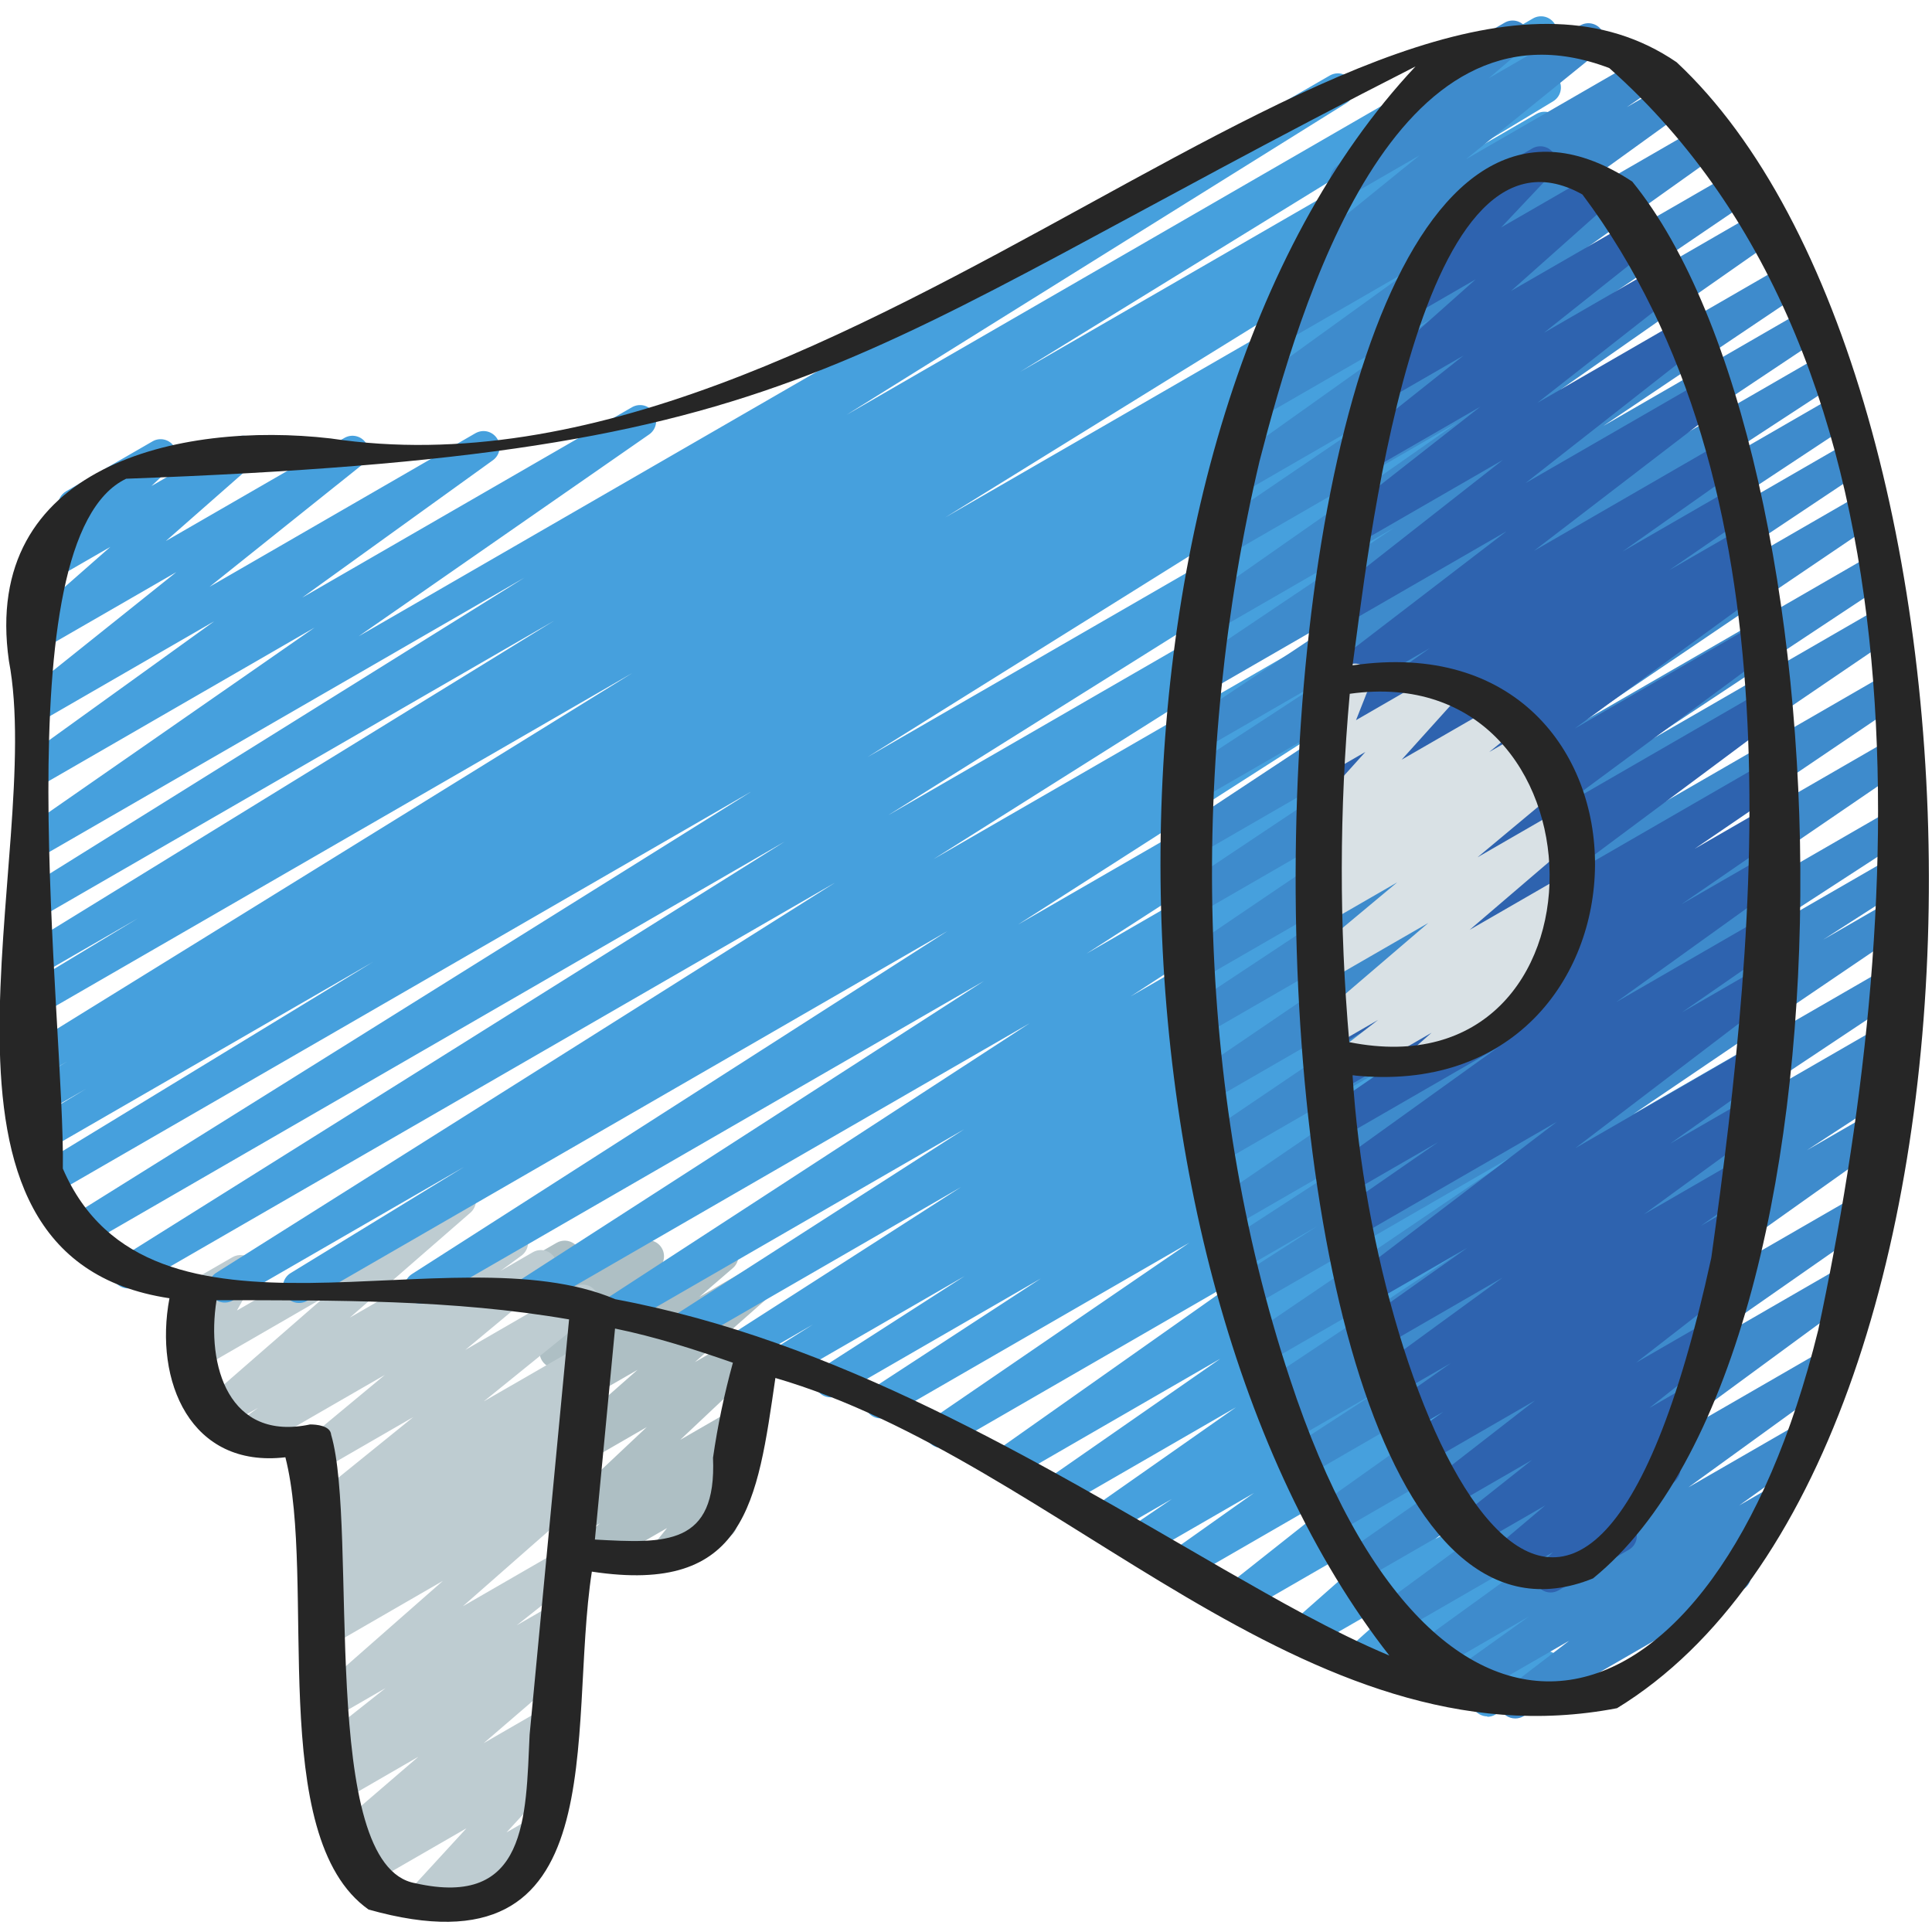
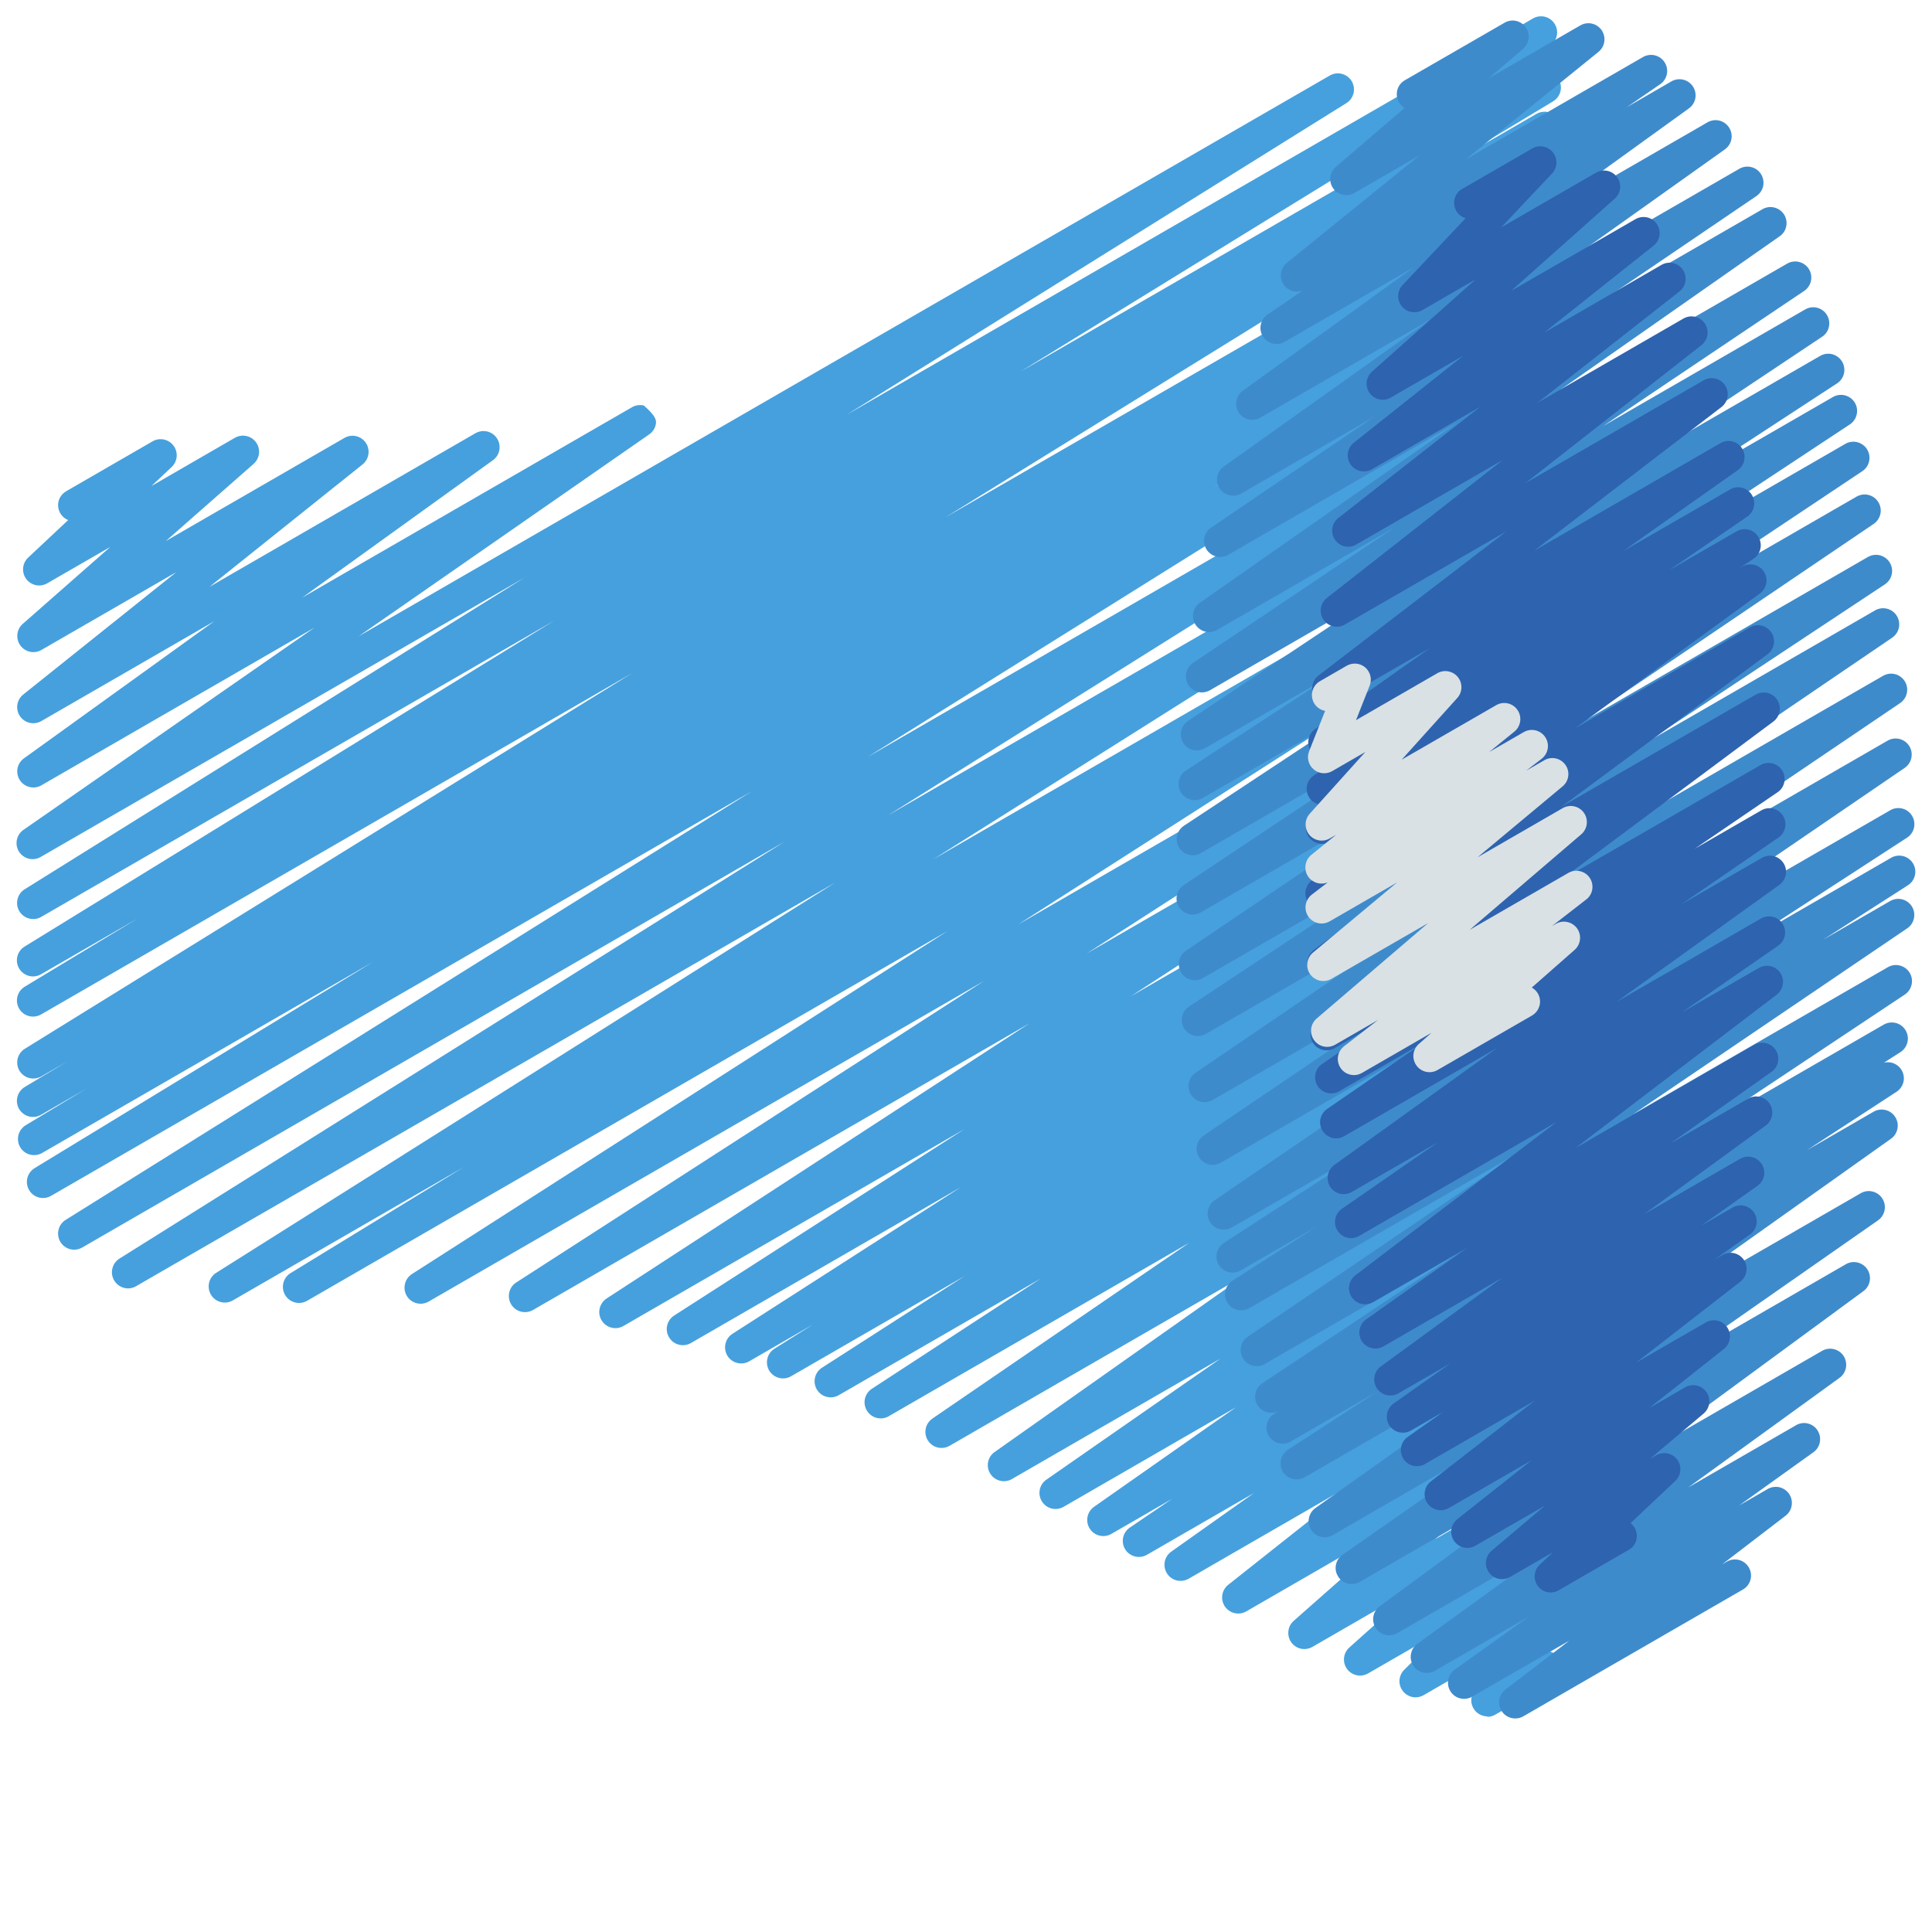
<svg xmlns="http://www.w3.org/2000/svg" width="38" height="38" viewBox="0 0 38 38" fill="none">
  <g clip-path="url(#clip0_515_8912)">
-     <path d="M11.553 30.909C11.489 30.909 11.426 30.889 11.373 30.852C11.32 30.815 11.279 30.763 11.257 30.702C11.234 30.641 11.231 30.575 11.247 30.513C11.263 30.45 11.298 30.394 11.347 30.352L11.802 29.96L11.339 30.228C11.272 30.268 11.193 30.281 11.116 30.266C11.039 30.251 10.971 30.207 10.924 30.145C10.877 30.082 10.856 30.004 10.863 29.926C10.871 29.848 10.907 29.776 10.964 29.723L12.721 28.069L11.242 28.923C11.174 28.963 11.094 28.975 11.017 28.959C10.94 28.942 10.872 28.898 10.826 28.834C10.781 28.77 10.761 28.691 10.769 28.613C10.778 28.535 10.815 28.463 10.874 28.411L12.54 26.942L11.153 27.742C11.085 27.782 11.004 27.795 10.927 27.778C10.85 27.761 10.782 27.716 10.736 27.651C10.691 27.587 10.671 27.508 10.681 27.43C10.691 27.352 10.729 27.28 10.789 27.228L11.445 26.663L11.088 26.869C11.022 26.907 10.944 26.92 10.87 26.905C10.795 26.891 10.727 26.85 10.681 26.79C10.633 26.73 10.61 26.655 10.613 26.579C10.617 26.502 10.648 26.43 10.701 26.375L10.977 26.09C10.923 26.109 10.866 26.113 10.81 26.103C10.754 26.092 10.702 26.067 10.66 26.029C10.617 25.992 10.585 25.944 10.568 25.89C10.55 25.836 10.547 25.778 10.56 25.723L10.679 25.186C10.624 25.164 10.577 25.127 10.542 25.078C10.508 25.03 10.488 24.973 10.484 24.914C10.48 24.855 10.493 24.796 10.521 24.744C10.55 24.692 10.592 24.649 10.643 24.62L10.949 24.444C11.003 24.413 11.063 24.399 11.125 24.402C11.186 24.406 11.245 24.427 11.294 24.463C11.344 24.499 11.382 24.549 11.403 24.607C11.425 24.664 11.43 24.726 11.417 24.786L11.334 25.157L12.585 24.435C12.651 24.397 12.729 24.384 12.804 24.398C12.879 24.413 12.946 24.454 12.993 24.514C13.04 24.574 13.064 24.649 13.06 24.725C13.056 24.801 13.025 24.874 12.972 24.929L12.711 25.201L14.05 24.428C14.118 24.388 14.198 24.376 14.275 24.393C14.352 24.41 14.42 24.454 14.466 24.519C14.511 24.583 14.531 24.662 14.522 24.74C14.512 24.819 14.474 24.89 14.414 24.942L13.757 25.508L14.966 24.81C15.034 24.771 15.114 24.758 15.191 24.774C15.268 24.791 15.336 24.835 15.382 24.899C15.428 24.963 15.448 25.042 15.439 25.12C15.431 25.198 15.393 25.27 15.334 25.322L13.668 26.791L14.761 26.16C14.829 26.118 14.909 26.103 14.987 26.118C15.065 26.133 15.134 26.176 15.182 26.24C15.229 26.303 15.251 26.383 15.242 26.461C15.234 26.54 15.196 26.613 15.136 26.665L13.379 28.32L14.417 27.721C14.485 27.679 14.567 27.665 14.645 27.681C14.723 27.698 14.793 27.743 14.839 27.808C14.885 27.873 14.905 27.954 14.894 28.033C14.884 28.112 14.844 28.184 14.782 28.235L14.312 28.639C14.377 28.612 14.449 28.609 14.517 28.628C14.585 28.647 14.644 28.688 14.685 28.744C14.727 28.801 14.749 28.869 14.747 28.94C14.746 29.01 14.721 29.078 14.677 29.132L14.262 29.647C14.323 29.663 14.377 29.696 14.419 29.743C14.461 29.79 14.488 29.848 14.497 29.91C14.506 29.973 14.495 30.036 14.468 30.093C14.44 30.149 14.396 30.196 14.342 30.228L13.267 30.848C13.203 30.885 13.128 30.899 13.055 30.886C12.982 30.874 12.916 30.836 12.868 30.78C12.82 30.724 12.793 30.653 12.792 30.579C12.79 30.506 12.815 30.433 12.861 30.376L13.12 30.055L11.713 30.866C11.665 30.894 11.61 30.909 11.555 30.909H11.553Z" fill="#AEBFC4" />
-     <path d="M8.331 37.664C8.269 37.664 8.209 37.646 8.158 37.612C8.107 37.579 8.066 37.531 8.041 37.475C8.017 37.419 8.009 37.357 8.019 37.296C8.029 37.235 8.056 37.179 8.097 37.134L9.175 35.96L7.167 37.118C7.098 37.158 7.016 37.17 6.938 37.152C6.859 37.134 6.791 37.087 6.747 37.02C6.702 36.953 6.684 36.872 6.697 36.793C6.71 36.714 6.752 36.642 6.816 36.593L6.918 36.515L6.898 36.526C6.83 36.566 6.749 36.578 6.672 36.561C6.595 36.544 6.527 36.499 6.482 36.435C6.436 36.371 6.416 36.292 6.426 36.214C6.435 36.135 6.474 36.063 6.533 36.012L8.229 34.553L6.791 35.384C6.721 35.424 6.638 35.436 6.56 35.417C6.482 35.398 6.414 35.35 6.369 35.283C6.325 35.216 6.308 35.134 6.322 35.055C6.336 34.976 6.379 34.905 6.443 34.856L6.628 34.719C6.568 34.729 6.506 34.722 6.449 34.698C6.393 34.674 6.345 34.635 6.31 34.585C6.265 34.519 6.247 34.438 6.259 34.359C6.271 34.28 6.313 34.208 6.376 34.159L7.583 33.203L6.651 33.741C6.583 33.779 6.503 33.79 6.427 33.773C6.351 33.756 6.284 33.712 6.239 33.648C6.193 33.585 6.173 33.507 6.181 33.43C6.189 33.352 6.226 33.281 6.283 33.228L8.711 31.094L6.533 32.352C6.463 32.393 6.38 32.405 6.301 32.386C6.222 32.367 6.153 32.319 6.109 32.251C6.065 32.183 6.048 32.1 6.063 32.021C6.077 31.941 6.122 31.87 6.188 31.822L6.443 31.636C6.371 31.669 6.29 31.674 6.214 31.651C6.139 31.627 6.075 31.576 6.035 31.508C5.996 31.44 5.983 31.36 5.999 31.282C6.016 31.205 6.061 31.137 6.125 31.091L6.504 30.814L6.407 30.871C6.337 30.908 6.255 30.918 6.178 30.898C6.101 30.878 6.034 30.83 5.991 30.763C5.947 30.697 5.931 30.616 5.944 30.538C5.957 30.459 6 30.389 6.063 30.34L6.412 30.087L6.343 30.126C6.201 30.211 6.017 30.168 5.924 30.032C5.831 29.896 5.858 29.71 5.986 29.606L8.129 27.872L6.245 28.96C6.176 29.001 6.094 29.014 6.016 28.998C5.938 28.981 5.869 28.935 5.823 28.869C5.777 28.803 5.758 28.723 5.769 28.644C5.781 28.564 5.822 28.492 5.884 28.442L7.569 27.043L5.006 28.522C4.936 28.563 4.853 28.575 4.774 28.556C4.695 28.537 4.626 28.489 4.582 28.421C4.538 28.353 4.521 28.271 4.536 28.191C4.55 28.111 4.595 28.04 4.661 27.992L5.074 27.691L4.364 28.1C4.296 28.14 4.215 28.153 4.138 28.136C4.061 28.119 3.993 28.075 3.947 28.01C3.902 27.946 3.882 27.867 3.891 27.789C3.9 27.711 3.938 27.639 3.998 27.587L6.373 25.518L3.978 26.901C3.918 26.936 3.848 26.949 3.78 26.941C3.711 26.931 3.647 26.9 3.598 26.852C3.549 26.803 3.517 26.74 3.507 26.672C3.497 26.603 3.509 26.533 3.543 26.473L3.901 25.834C3.834 25.851 3.763 25.846 3.699 25.819C3.634 25.793 3.581 25.746 3.545 25.686C3.524 25.65 3.511 25.61 3.505 25.569C3.5 25.528 3.502 25.486 3.513 25.446C3.524 25.405 3.543 25.368 3.568 25.335C3.593 25.302 3.625 25.274 3.661 25.253L4.573 24.727C4.633 24.692 4.703 24.679 4.772 24.688C4.84 24.697 4.904 24.728 4.953 24.776C5.002 24.825 5.034 24.888 5.044 24.956C5.054 25.025 5.042 25.095 5.008 25.155L4.66 25.776L8.893 23.333C8.961 23.295 9.04 23.284 9.116 23.301C9.192 23.319 9.258 23.363 9.304 23.427C9.349 23.49 9.369 23.567 9.361 23.645C9.352 23.722 9.316 23.793 9.259 23.846L6.882 25.915L9.91 24.167C9.98 24.126 10.063 24.114 10.142 24.133C10.221 24.151 10.29 24.2 10.335 24.268C10.379 24.336 10.396 24.419 10.381 24.499C10.366 24.579 10.321 24.65 10.255 24.698L9.844 24.997L10.476 24.632C10.545 24.591 10.627 24.578 10.705 24.594C10.783 24.611 10.852 24.657 10.898 24.723C10.944 24.788 10.963 24.869 10.952 24.948C10.94 25.027 10.899 25.099 10.837 25.15L9.152 26.551L11.302 25.309C11.371 25.269 11.452 25.256 11.53 25.274C11.608 25.291 11.676 25.338 11.721 25.404C11.766 25.469 11.785 25.55 11.773 25.629C11.762 25.707 11.721 25.779 11.659 25.829L9.516 27.563L11.399 26.477C11.47 26.436 11.553 26.424 11.631 26.443C11.71 26.462 11.779 26.511 11.823 26.579C11.867 26.647 11.883 26.729 11.868 26.809C11.854 26.889 11.809 26.96 11.743 27.007L11.364 27.282C11.436 27.254 11.515 27.253 11.588 27.279C11.66 27.305 11.721 27.357 11.758 27.424C11.795 27.492 11.806 27.571 11.789 27.646C11.772 27.721 11.728 27.788 11.666 27.833L11.273 28.119C11.345 28.087 11.426 28.083 11.5 28.108C11.575 28.132 11.638 28.183 11.677 28.251C11.716 28.319 11.728 28.399 11.712 28.476C11.695 28.552 11.65 28.62 11.587 28.666L11.247 28.914C11.316 28.897 11.388 28.904 11.453 28.933C11.517 28.962 11.57 29.012 11.603 29.075C11.636 29.138 11.647 29.21 11.634 29.28C11.621 29.349 11.585 29.413 11.532 29.459L9.104 31.593L11.017 30.489C11.087 30.45 11.168 30.439 11.245 30.457C11.322 30.475 11.389 30.521 11.434 30.587C11.479 30.652 11.497 30.732 11.486 30.811C11.474 30.889 11.434 30.96 11.372 31.011L10.163 31.968L10.919 31.532C10.989 31.493 11.071 31.481 11.149 31.5C11.227 31.519 11.296 31.567 11.34 31.634C11.384 31.701 11.401 31.783 11.387 31.862C11.373 31.941 11.33 32.012 11.266 32.061L10.983 32.271C11.037 32.266 11.091 32.276 11.14 32.3C11.189 32.323 11.231 32.359 11.261 32.404C11.307 32.468 11.327 32.547 11.317 32.625C11.307 32.704 11.269 32.776 11.209 32.827L9.513 34.286L10.723 33.587C10.793 33.547 10.875 33.535 10.953 33.553C11.031 33.572 11.1 33.619 11.144 33.685C11.189 33.752 11.207 33.833 11.194 33.912C11.181 33.992 11.139 34.063 11.075 34.112L10.784 34.336C10.848 34.331 10.911 34.346 10.966 34.378C11.021 34.409 11.065 34.457 11.093 34.514C11.12 34.571 11.13 34.635 11.121 34.698C11.112 34.761 11.084 34.819 11.041 34.866L9.963 36.041L10.523 35.717C10.559 35.696 10.599 35.682 10.64 35.677C10.682 35.671 10.724 35.674 10.764 35.685C10.804 35.696 10.842 35.714 10.875 35.739C10.908 35.765 10.935 35.797 10.956 35.833C10.977 35.869 10.991 35.908 10.996 35.95C11.002 35.991 10.999 36.033 10.988 36.073C10.977 36.113 10.959 36.151 10.933 36.184C10.908 36.217 10.876 36.245 10.84 36.265L8.49 37.622C8.442 37.65 8.388 37.665 8.332 37.664H8.331Z" fill="#BECCD1" />
-     <path d="M29.254 33.759C29.198 33.759 29.142 33.743 29.094 33.715C29.045 33.686 29.005 33.645 28.978 33.596C28.95 33.547 28.937 33.491 28.938 33.435C28.939 33.379 28.956 33.324 28.985 33.276L29.469 32.494L27.999 33.343C27.933 33.38 27.854 33.393 27.779 33.378C27.704 33.362 27.637 33.32 27.591 33.259C27.544 33.198 27.521 33.123 27.526 33.046C27.532 32.97 27.564 32.898 27.619 32.843L28.438 32.032L26.909 32.914C26.841 32.953 26.761 32.966 26.685 32.95C26.608 32.933 26.54 32.889 26.494 32.826C26.448 32.762 26.428 32.684 26.436 32.606C26.444 32.528 26.482 32.456 26.54 32.404L27.9 31.188L25.814 32.392C25.746 32.431 25.666 32.444 25.589 32.428C25.512 32.411 25.444 32.367 25.398 32.303C25.352 32.239 25.332 32.16 25.341 32.082C25.349 32.004 25.387 31.932 25.446 31.88L27.819 29.785L24.509 31.696C24.44 31.735 24.358 31.746 24.281 31.728C24.204 31.709 24.137 31.663 24.092 31.598C24.048 31.532 24.029 31.452 24.041 31.374C24.052 31.295 24.093 31.224 24.154 31.174L26.81 29.071L23.378 31.052C23.308 31.092 23.224 31.104 23.145 31.085C23.066 31.066 22.997 31.017 22.954 30.948C22.91 30.88 22.894 30.797 22.909 30.717C22.925 30.637 22.971 30.566 23.037 30.519L24.665 29.365L22.562 30.579C22.491 30.621 22.406 30.634 22.326 30.614C22.246 30.595 22.176 30.545 22.132 30.475C22.088 30.405 22.074 30.321 22.091 30.24C22.108 30.159 22.157 30.088 22.226 30.043L23.053 29.481L21.857 30.171C21.787 30.211 21.703 30.223 21.625 30.203C21.546 30.184 21.477 30.135 21.434 30.066C21.39 29.998 21.375 29.915 21.39 29.836C21.405 29.756 21.451 29.685 21.517 29.638L24.311 27.679L20.92 29.637C20.849 29.678 20.765 29.69 20.686 29.671C20.606 29.651 20.538 29.602 20.494 29.532C20.45 29.463 20.435 29.38 20.451 29.3C20.467 29.22 20.514 29.149 20.581 29.103L24.006 26.722L19.915 29.084C19.845 29.129 19.759 29.144 19.677 29.126C19.595 29.108 19.524 29.059 19.479 28.988C19.433 28.917 19.418 28.832 19.436 28.75C19.454 28.668 19.504 28.596 19.575 28.551L24.511 25.069L18.677 28.437C18.606 28.478 18.522 28.49 18.442 28.47C18.363 28.451 18.294 28.401 18.25 28.331C18.206 28.262 18.191 28.178 18.208 28.098C18.225 28.018 18.272 27.947 18.34 27.901L23.394 24.442L17.472 27.86C17.401 27.899 17.317 27.908 17.239 27.887C17.161 27.866 17.094 27.816 17.052 27.747C17.009 27.678 16.995 27.596 17.011 27.516C17.028 27.437 17.074 27.367 17.14 27.321L20.473 25.146L16.503 27.438C16.432 27.482 16.346 27.495 16.264 27.475C16.182 27.456 16.112 27.404 16.068 27.332C16.024 27.261 16.011 27.175 16.031 27.093C16.05 27.011 16.102 26.941 16.174 26.897L18.973 25.099L15.565 27.066C15.493 27.11 15.407 27.123 15.325 27.102C15.244 27.082 15.174 27.031 15.13 26.959C15.087 26.887 15.074 26.801 15.094 26.719C15.114 26.638 15.166 26.567 15.238 26.524L15.988 26.052L14.743 26.771C14.671 26.815 14.585 26.828 14.503 26.808C14.422 26.789 14.351 26.737 14.307 26.666C14.264 26.594 14.25 26.508 14.27 26.426C14.29 26.344 14.341 26.274 14.413 26.23L18.901 23.349L13.596 26.412C13.524 26.456 13.438 26.469 13.356 26.449C13.275 26.43 13.204 26.378 13.161 26.306C13.117 26.235 13.103 26.149 13.123 26.067C13.143 25.985 13.194 25.915 13.266 25.871L18.965 22.211L12.263 26.08C12.191 26.122 12.106 26.134 12.026 26.113C11.946 26.093 11.877 26.042 11.834 25.972C11.79 25.901 11.776 25.817 11.795 25.736C11.813 25.656 11.862 25.585 11.931 25.54L20.252 20.126L10.482 25.767C10.41 25.807 10.326 25.819 10.246 25.798C10.166 25.777 10.098 25.727 10.055 25.656C10.012 25.586 9.998 25.502 10.016 25.422C10.034 25.341 10.083 25.271 10.152 25.226L19.35 19.297L8.433 25.599C8.361 25.641 8.276 25.654 8.195 25.633C8.115 25.613 8.046 25.562 8.002 25.491C7.959 25.42 7.946 25.335 7.965 25.254C7.983 25.173 8.033 25.103 8.104 25.058L18.636 18.313L6.04 25.585C5.889 25.672 5.698 25.622 5.609 25.473C5.52 25.323 5.568 25.131 5.716 25.04L9.129 22.951L4.568 25.584C4.497 25.621 4.414 25.63 4.336 25.608C4.258 25.586 4.192 25.536 4.15 25.467C4.108 25.398 4.095 25.315 4.111 25.236C4.128 25.157 4.175 25.088 4.241 25.042L16.431 17.357L2.666 25.304C2.595 25.342 2.511 25.351 2.433 25.329C2.355 25.307 2.289 25.256 2.247 25.187C2.205 25.118 2.191 25.035 2.209 24.956C2.226 24.877 2.273 24.807 2.34 24.761L15.433 16.554L1.617 24.537C1.545 24.579 1.46 24.59 1.379 24.57C1.299 24.549 1.23 24.497 1.187 24.426C1.145 24.355 1.132 24.27 1.151 24.189C1.17 24.108 1.22 24.038 1.291 23.994L14.787 15.563L1.002 23.522C0.93 23.563 0.845 23.574 0.764 23.553C0.684 23.532 0.615 23.48 0.573 23.408C0.531 23.337 0.518 23.252 0.538 23.171C0.558 23.09 0.608 23.021 0.679 22.977L7.344 18.916L0.824 22.68C0.752 22.72 0.667 22.73 0.587 22.709C0.507 22.687 0.439 22.635 0.397 22.564C0.355 22.493 0.343 22.408 0.362 22.328C0.382 22.247 0.432 22.178 0.502 22.134L1.694 21.415L0.81 21.925C0.738 21.968 0.651 21.98 0.57 21.959C0.489 21.938 0.419 21.886 0.376 21.813C0.334 21.741 0.321 21.654 0.343 21.573C0.364 21.492 0.416 21.422 0.488 21.379L1.312 20.884L0.81 21.173C0.738 21.213 0.653 21.224 0.573 21.203C0.494 21.182 0.425 21.13 0.383 21.06C0.341 20.989 0.328 20.904 0.347 20.824C0.366 20.743 0.416 20.674 0.485 20.63L12.438 13.237L0.811 19.951C0.738 19.994 0.652 20.006 0.571 19.985C0.489 19.965 0.42 19.912 0.377 19.84C0.334 19.767 0.322 19.681 0.343 19.6C0.364 19.518 0.416 19.449 0.488 19.406L2.715 18.061L0.811 19.16C0.739 19.203 0.652 19.216 0.571 19.195C0.49 19.175 0.42 19.122 0.377 19.05C0.334 18.978 0.321 18.892 0.342 18.811C0.362 18.729 0.414 18.659 0.487 18.616L10.899 12.209L0.811 18.034C0.739 18.076 0.654 18.087 0.573 18.066C0.493 18.046 0.424 17.994 0.381 17.923C0.338 17.852 0.325 17.767 0.345 17.686C0.364 17.605 0.414 17.535 0.485 17.491L10.315 11.362L0.811 16.849C0.74 16.894 0.654 16.909 0.572 16.891C0.491 16.872 0.419 16.823 0.374 16.752C0.329 16.681 0.315 16.595 0.333 16.513C0.351 16.431 0.401 16.36 0.472 16.315L6.187 12.344L0.811 15.448C0.741 15.488 0.658 15.499 0.58 15.479C0.502 15.46 0.434 15.412 0.39 15.344C0.346 15.276 0.33 15.195 0.344 15.115C0.359 15.036 0.403 14.965 0.468 14.918L4.216 12.218L0.811 14.184C0.742 14.223 0.66 14.235 0.583 14.217C0.506 14.199 0.438 14.152 0.393 14.087C0.348 14.021 0.33 13.941 0.341 13.862C0.353 13.784 0.393 13.712 0.455 13.662L3.468 11.253L0.811 12.786C0.743 12.824 0.664 12.836 0.588 12.819C0.512 12.802 0.445 12.757 0.399 12.694C0.354 12.631 0.333 12.553 0.342 12.475C0.35 12.398 0.386 12.326 0.444 12.274L2.17 10.757L0.927 11.474C0.86 11.512 0.781 11.525 0.705 11.509C0.63 11.493 0.562 11.45 0.516 11.388C0.47 11.326 0.448 11.249 0.455 11.172C0.461 11.095 0.496 11.023 0.552 10.969L1.341 10.229C1.286 10.207 1.238 10.17 1.203 10.122C1.168 10.073 1.147 10.017 1.143 9.957C1.139 9.898 1.152 9.839 1.18 9.786C1.209 9.734 1.251 9.691 1.303 9.661L3.002 8.68C3.069 8.641 3.148 8.629 3.224 8.645C3.3 8.661 3.367 8.704 3.413 8.766C3.46 8.828 3.481 8.905 3.475 8.982C3.468 9.059 3.433 9.131 3.377 9.185L2.979 9.559L4.62 8.611C4.688 8.572 4.769 8.559 4.846 8.576C4.923 8.592 4.991 8.637 5.037 8.701C5.083 8.765 5.103 8.844 5.094 8.922C5.085 9 5.047 9.072 4.988 9.124L3.262 10.641L6.777 8.612C6.846 8.573 6.927 8.561 7.005 8.579C7.082 8.597 7.15 8.643 7.195 8.709C7.239 8.774 7.258 8.855 7.246 8.933C7.235 9.012 7.194 9.083 7.133 9.133L4.122 11.541L9.351 8.521C9.422 8.481 9.505 8.468 9.584 8.487C9.663 8.506 9.732 8.555 9.776 8.623C9.82 8.692 9.836 8.774 9.821 8.854C9.806 8.934 9.761 9.005 9.695 9.052L5.943 11.755L12.43 8.01C12.501 7.969 12.584 7.957 12.664 7.976C12.743 7.996 12.812 8.045 12.855 8.114C12.899 8.183 12.915 8.266 12.899 8.346C12.883 8.427 12.836 8.497 12.769 8.544L7.054 12.515L26.156 1.485C26.228 1.444 26.313 1.432 26.394 1.453C26.474 1.474 26.543 1.525 26.586 1.596C26.628 1.668 26.642 1.753 26.622 1.833C26.603 1.914 26.553 1.984 26.482 2.028L16.651 8.159L30.148 0.365C30.22 0.322 30.306 0.31 30.388 0.33C30.469 0.351 30.539 0.403 30.582 0.475C30.625 0.547 30.638 0.634 30.617 0.715C30.597 0.797 30.544 0.866 30.472 0.909L20.065 7.313L30.223 1.448C30.296 1.406 30.382 1.393 30.463 1.414C30.545 1.435 30.614 1.488 30.657 1.56C30.7 1.632 30.712 1.719 30.691 1.8C30.671 1.881 30.618 1.951 30.546 1.994L28.328 3.333L30.224 2.238C30.296 2.198 30.381 2.187 30.461 2.208C30.541 2.229 30.609 2.281 30.651 2.352C30.694 2.422 30.707 2.507 30.688 2.587C30.668 2.668 30.619 2.737 30.549 2.782L18.591 10.178L30.225 3.462C30.297 3.419 30.384 3.407 30.465 3.428C30.546 3.449 30.616 3.502 30.659 3.574C30.701 3.646 30.713 3.733 30.692 3.814C30.671 3.895 30.619 3.965 30.546 4.008L29.709 4.512L30.225 4.214C30.297 4.174 30.383 4.164 30.462 4.185C30.542 4.207 30.61 4.259 30.652 4.33C30.694 4.401 30.707 4.486 30.687 4.566C30.667 4.646 30.617 4.716 30.547 4.759L29.358 5.477L30.226 4.976C30.298 4.935 30.384 4.924 30.464 4.945C30.544 4.966 30.613 5.018 30.655 5.09C30.698 5.161 30.71 5.246 30.69 5.327C30.67 5.408 30.62 5.477 30.549 5.521L23.886 9.58L30.227 5.92C30.299 5.879 30.384 5.867 30.464 5.888C30.544 5.909 30.613 5.96 30.656 6.032C30.699 6.103 30.712 6.188 30.693 6.269C30.673 6.349 30.623 6.419 30.553 6.463L17.059 14.893L30.227 7.291C30.299 7.248 30.385 7.235 30.467 7.255C30.549 7.275 30.619 7.327 30.662 7.399C30.705 7.471 30.718 7.557 30.698 7.639C30.678 7.72 30.626 7.79 30.554 7.834L17.464 16.038L30.228 8.669C30.3 8.626 30.386 8.613 30.468 8.633C30.549 8.653 30.619 8.705 30.663 8.776C30.706 8.848 30.719 8.934 30.699 9.016C30.679 9.098 30.627 9.168 30.555 9.211L18.36 16.899L30.229 10.047C30.301 10.005 30.387 9.993 30.468 10.014C30.548 10.035 30.617 10.087 30.66 10.159C30.702 10.231 30.715 10.317 30.695 10.398C30.675 10.478 30.624 10.548 30.553 10.592L27.139 12.681L30.23 10.897C30.301 10.855 30.387 10.843 30.467 10.863C30.548 10.884 30.617 10.935 30.66 11.006C30.703 11.077 30.717 11.162 30.698 11.242C30.679 11.323 30.629 11.394 30.559 11.438L20.022 18.186L30.23 12.293C30.302 12.252 30.387 12.241 30.466 12.262C30.546 12.282 30.614 12.333 30.657 12.403C30.7 12.473 30.714 12.557 30.696 12.638C30.678 12.718 30.629 12.788 30.56 12.833L21.37 18.757L30.231 13.641C30.302 13.6 30.387 13.588 30.468 13.608C30.548 13.628 30.617 13.679 30.66 13.749C30.703 13.82 30.717 13.905 30.699 13.985C30.681 14.066 30.632 14.136 30.562 14.181L22.238 19.598L30.232 14.983C30.304 14.939 30.39 14.925 30.472 14.945C30.553 14.965 30.624 15.017 30.668 15.088C30.712 15.16 30.725 15.246 30.705 15.328C30.685 15.409 30.634 15.48 30.562 15.524L24.861 19.185L30.233 16.084C30.305 16.04 30.391 16.027 30.473 16.047C30.554 16.066 30.625 16.118 30.668 16.19C30.712 16.261 30.726 16.348 30.706 16.429C30.686 16.511 30.635 16.581 30.563 16.625L26.073 19.507L30.234 17.105C30.305 17.062 30.392 17.049 30.473 17.069C30.555 17.089 30.625 17.14 30.668 17.212C30.712 17.284 30.725 17.37 30.705 17.452C30.685 17.534 30.633 17.604 30.561 17.647L29.826 18.11L30.234 17.874C30.306 17.83 30.392 17.817 30.474 17.837C30.555 17.856 30.626 17.908 30.67 17.979C30.713 18.051 30.727 18.137 30.707 18.219C30.687 18.301 30.636 18.371 30.564 18.415L27.759 20.217L30.235 18.787C30.306 18.749 30.389 18.739 30.467 18.761C30.546 18.782 30.613 18.832 30.655 18.901C30.697 18.97 30.712 19.052 30.695 19.131C30.679 19.21 30.633 19.28 30.567 19.327L27.233 21.501L30.235 19.768C30.306 19.727 30.391 19.715 30.47 19.735C30.55 19.754 30.619 19.804 30.663 19.873C30.706 19.943 30.721 20.027 30.704 20.107C30.688 20.187 30.64 20.258 30.572 20.304L25.522 23.76L30.235 21.039C30.306 20.994 30.392 20.978 30.474 20.996C30.556 21.014 30.627 21.064 30.672 21.135C30.717 21.205 30.733 21.291 30.715 21.373C30.697 21.455 30.647 21.526 30.576 21.571L25.636 25.057L30.237 22.401C30.307 22.36 30.391 22.348 30.471 22.367C30.55 22.387 30.619 22.436 30.662 22.506C30.706 22.574 30.722 22.658 30.706 22.738C30.689 22.818 30.643 22.889 30.576 22.935L27.151 25.316L30.237 23.534C30.308 23.489 30.394 23.474 30.476 23.492C30.558 23.51 30.629 23.56 30.674 23.631C30.719 23.701 30.734 23.787 30.716 23.869C30.698 23.951 30.648 24.022 30.578 24.067L27.784 26.026L30.238 24.609C30.309 24.567 30.394 24.555 30.474 24.574C30.554 24.594 30.624 24.644 30.668 24.714C30.712 24.784 30.726 24.868 30.709 24.949C30.692 25.029 30.643 25.1 30.574 25.146L29.744 25.709L30.238 25.424C30.308 25.384 30.392 25.372 30.471 25.391C30.55 25.41 30.619 25.459 30.663 25.528C30.707 25.596 30.723 25.679 30.707 25.759C30.692 25.839 30.646 25.91 30.579 25.957L28.949 27.112L30.239 26.368C30.308 26.329 30.389 26.318 30.466 26.336C30.543 26.354 30.611 26.401 30.655 26.466C30.7 26.532 30.718 26.612 30.707 26.69C30.695 26.769 30.655 26.84 30.593 26.89L27.938 28.992L30.239 27.664C30.307 27.625 30.387 27.612 30.464 27.628C30.541 27.645 30.609 27.689 30.655 27.753C30.701 27.817 30.722 27.895 30.713 27.974C30.704 28.052 30.666 28.124 30.607 28.176L28.233 30.271L30.24 29.114C30.308 29.075 30.388 29.062 30.464 29.078C30.541 29.095 30.609 29.139 30.655 29.202C30.701 29.266 30.721 29.344 30.713 29.422C30.705 29.5 30.668 29.572 30.609 29.624L29.25 30.838L30.24 30.267C30.306 30.229 30.385 30.217 30.46 30.232C30.535 30.247 30.602 30.289 30.648 30.35C30.695 30.411 30.718 30.487 30.712 30.563C30.707 30.64 30.675 30.712 30.62 30.766L29.8 31.579L30.24 31.325C30.365 31.251 30.524 31.274 30.625 31.378C30.726 31.483 30.744 31.643 30.667 31.765L30.183 32.548L30.241 32.515C30.276 32.494 30.316 32.48 30.358 32.474C30.399 32.469 30.441 32.471 30.481 32.482C30.521 32.493 30.559 32.511 30.592 32.537C30.625 32.562 30.652 32.594 30.673 32.631C30.694 32.667 30.708 32.706 30.713 32.748C30.719 32.789 30.716 32.831 30.705 32.871C30.695 32.911 30.676 32.949 30.65 32.982C30.625 33.015 30.593 33.042 30.557 33.063L29.41 33.725C29.362 33.753 29.308 33.768 29.252 33.767L29.254 33.759Z" fill="#46A0DD" />
+     <path d="M29.254 33.759C29.198 33.759 29.142 33.743 29.094 33.715C29.045 33.686 29.005 33.645 28.978 33.596C28.95 33.547 28.937 33.491 28.938 33.435C28.939 33.379 28.956 33.324 28.985 33.276L29.469 32.494L27.999 33.343C27.933 33.38 27.854 33.393 27.779 33.378C27.704 33.362 27.637 33.32 27.591 33.259C27.544 33.198 27.521 33.123 27.526 33.046C27.532 32.97 27.564 32.898 27.619 32.843L28.438 32.032L26.909 32.914C26.841 32.953 26.761 32.966 26.685 32.95C26.608 32.933 26.54 32.889 26.494 32.826C26.448 32.762 26.428 32.684 26.436 32.606C26.444 32.528 26.482 32.456 26.54 32.404L27.9 31.188L25.814 32.392C25.746 32.431 25.666 32.444 25.589 32.428C25.512 32.411 25.444 32.367 25.398 32.303C25.352 32.239 25.332 32.16 25.341 32.082C25.349 32.004 25.387 31.932 25.446 31.88L27.819 29.785L24.509 31.696C24.44 31.735 24.358 31.746 24.281 31.728C24.204 31.709 24.137 31.663 24.092 31.598C24.048 31.532 24.029 31.452 24.041 31.374C24.052 31.295 24.093 31.224 24.154 31.174L26.81 29.071L23.378 31.052C23.308 31.092 23.224 31.104 23.145 31.085C23.066 31.066 22.997 31.017 22.954 30.948C22.91 30.88 22.894 30.797 22.909 30.717C22.925 30.637 22.971 30.566 23.037 30.519L24.665 29.365L22.562 30.579C22.491 30.621 22.406 30.634 22.326 30.614C22.246 30.595 22.176 30.545 22.132 30.475C22.088 30.405 22.074 30.321 22.091 30.24C22.108 30.159 22.157 30.088 22.226 30.043L23.053 29.481L21.857 30.171C21.787 30.211 21.703 30.223 21.625 30.203C21.546 30.184 21.477 30.135 21.434 30.066C21.39 29.998 21.375 29.915 21.39 29.836C21.405 29.756 21.451 29.685 21.517 29.638L24.311 27.679L20.92 29.637C20.849 29.678 20.765 29.69 20.686 29.671C20.606 29.651 20.538 29.602 20.494 29.532C20.45 29.463 20.435 29.38 20.451 29.3C20.467 29.22 20.514 29.149 20.581 29.103L24.006 26.722L19.915 29.084C19.845 29.129 19.759 29.144 19.677 29.126C19.595 29.108 19.524 29.059 19.479 28.988C19.433 28.917 19.418 28.832 19.436 28.75C19.454 28.668 19.504 28.596 19.575 28.551L24.511 25.069L18.677 28.437C18.606 28.478 18.522 28.49 18.442 28.47C18.363 28.451 18.294 28.401 18.25 28.331C18.206 28.262 18.191 28.178 18.208 28.098C18.225 28.018 18.272 27.947 18.34 27.901L23.394 24.442L17.472 27.86C17.401 27.899 17.317 27.908 17.239 27.887C17.161 27.866 17.094 27.816 17.052 27.747C17.009 27.678 16.995 27.596 17.011 27.516C17.028 27.437 17.074 27.367 17.14 27.321L20.473 25.146L16.503 27.438C16.432 27.482 16.346 27.495 16.264 27.475C16.182 27.456 16.112 27.404 16.068 27.332C16.024 27.261 16.011 27.175 16.031 27.093C16.05 27.011 16.102 26.941 16.174 26.897L18.973 25.099L15.565 27.066C15.493 27.11 15.407 27.123 15.325 27.102C15.244 27.082 15.174 27.031 15.13 26.959C15.087 26.887 15.074 26.801 15.094 26.719C15.114 26.638 15.166 26.567 15.238 26.524L15.988 26.052L14.743 26.771C14.671 26.815 14.585 26.828 14.503 26.808C14.422 26.789 14.351 26.737 14.307 26.666C14.264 26.594 14.25 26.508 14.27 26.426C14.29 26.344 14.341 26.274 14.413 26.23L18.901 23.349L13.596 26.412C13.524 26.456 13.438 26.469 13.356 26.449C13.275 26.43 13.204 26.378 13.161 26.306C13.117 26.235 13.103 26.149 13.123 26.067C13.143 25.985 13.194 25.915 13.266 25.871L18.965 22.211L12.263 26.08C12.191 26.122 12.106 26.134 12.026 26.113C11.946 26.093 11.877 26.042 11.834 25.972C11.79 25.901 11.776 25.817 11.795 25.736C11.813 25.656 11.862 25.585 11.931 25.54L20.252 20.126L10.482 25.767C10.41 25.807 10.326 25.819 10.246 25.798C10.166 25.777 10.098 25.727 10.055 25.656C10.012 25.586 9.998 25.502 10.016 25.422C10.034 25.341 10.083 25.271 10.152 25.226L19.35 19.297L8.433 25.599C8.361 25.641 8.276 25.654 8.195 25.633C8.115 25.613 8.046 25.562 8.002 25.491C7.959 25.42 7.946 25.335 7.965 25.254C7.983 25.173 8.033 25.103 8.104 25.058L18.636 18.313L6.04 25.585C5.889 25.672 5.698 25.622 5.609 25.473C5.52 25.323 5.568 25.131 5.716 25.04L9.129 22.951L4.568 25.584C4.497 25.621 4.414 25.63 4.336 25.608C4.258 25.586 4.192 25.536 4.15 25.467C4.108 25.398 4.095 25.315 4.111 25.236C4.128 25.157 4.175 25.088 4.241 25.042L16.431 17.357L2.666 25.304C2.595 25.342 2.511 25.351 2.433 25.329C2.355 25.307 2.289 25.256 2.247 25.187C2.205 25.118 2.191 25.035 2.209 24.956C2.226 24.877 2.273 24.807 2.34 24.761L15.433 16.554L1.617 24.537C1.545 24.579 1.46 24.59 1.379 24.57C1.299 24.549 1.23 24.497 1.187 24.426C1.145 24.355 1.132 24.27 1.151 24.189C1.17 24.108 1.22 24.038 1.291 23.994L14.787 15.563L1.002 23.522C0.93 23.563 0.845 23.574 0.764 23.553C0.684 23.532 0.615 23.48 0.573 23.408C0.531 23.337 0.518 23.252 0.538 23.171C0.558 23.09 0.608 23.021 0.679 22.977L7.344 18.916L0.824 22.68C0.752 22.72 0.667 22.73 0.587 22.709C0.507 22.687 0.439 22.635 0.397 22.564C0.355 22.493 0.343 22.408 0.362 22.328C0.382 22.247 0.432 22.178 0.502 22.134L1.694 21.415L0.81 21.925C0.738 21.968 0.651 21.98 0.57 21.959C0.489 21.938 0.419 21.886 0.376 21.813C0.334 21.741 0.321 21.654 0.343 21.573C0.364 21.492 0.416 21.422 0.488 21.379L1.312 20.884L0.81 21.173C0.738 21.213 0.653 21.224 0.573 21.203C0.494 21.182 0.425 21.13 0.383 21.06C0.341 20.989 0.328 20.904 0.347 20.824C0.366 20.743 0.416 20.674 0.485 20.63L12.438 13.237L0.811 19.951C0.738 19.994 0.652 20.006 0.571 19.985C0.489 19.965 0.42 19.912 0.377 19.84C0.334 19.767 0.322 19.681 0.343 19.6C0.364 19.518 0.416 19.449 0.488 19.406L2.715 18.061L0.811 19.16C0.739 19.203 0.652 19.216 0.571 19.195C0.49 19.175 0.42 19.122 0.377 19.05C0.334 18.978 0.321 18.892 0.342 18.811C0.362 18.729 0.414 18.659 0.487 18.616L10.899 12.209L0.811 18.034C0.739 18.076 0.654 18.087 0.573 18.066C0.493 18.046 0.424 17.994 0.381 17.923C0.338 17.852 0.325 17.767 0.345 17.686C0.364 17.605 0.414 17.535 0.485 17.491L10.315 11.362L0.811 16.849C0.74 16.894 0.654 16.909 0.572 16.891C0.491 16.872 0.419 16.823 0.374 16.752C0.329 16.681 0.315 16.595 0.333 16.513C0.351 16.431 0.401 16.36 0.472 16.315L6.187 12.344L0.811 15.448C0.741 15.488 0.658 15.499 0.58 15.479C0.502 15.46 0.434 15.412 0.39 15.344C0.346 15.276 0.33 15.195 0.344 15.115C0.359 15.036 0.403 14.965 0.468 14.918L4.216 12.218L0.811 14.184C0.742 14.223 0.66 14.235 0.583 14.217C0.506 14.199 0.438 14.152 0.393 14.087C0.348 14.021 0.33 13.941 0.341 13.862C0.353 13.784 0.393 13.712 0.455 13.662L3.468 11.253L0.811 12.786C0.743 12.824 0.664 12.836 0.588 12.819C0.512 12.802 0.445 12.757 0.399 12.694C0.354 12.631 0.333 12.553 0.342 12.475C0.35 12.398 0.386 12.326 0.444 12.274L2.17 10.757L0.927 11.474C0.86 11.512 0.781 11.525 0.705 11.509C0.63 11.493 0.562 11.45 0.516 11.388C0.47 11.326 0.448 11.249 0.455 11.172C0.461 11.095 0.496 11.023 0.552 10.969L1.341 10.229C1.286 10.207 1.238 10.17 1.203 10.122C1.168 10.073 1.147 10.017 1.143 9.957C1.139 9.898 1.152 9.839 1.18 9.786C1.209 9.734 1.251 9.691 1.303 9.661L3.002 8.68C3.069 8.641 3.148 8.629 3.224 8.645C3.3 8.661 3.367 8.704 3.413 8.766C3.46 8.828 3.481 8.905 3.475 8.982C3.468 9.059 3.433 9.131 3.377 9.185L2.979 9.559L4.62 8.611C4.688 8.572 4.769 8.559 4.846 8.576C4.923 8.592 4.991 8.637 5.037 8.701C5.083 8.765 5.103 8.844 5.094 8.922C5.085 9 5.047 9.072 4.988 9.124L3.262 10.641L6.777 8.612C6.846 8.573 6.927 8.561 7.005 8.579C7.082 8.597 7.15 8.643 7.195 8.709C7.239 8.774 7.258 8.855 7.246 8.933C7.235 9.012 7.194 9.083 7.133 9.133L4.122 11.541L9.351 8.521C9.422 8.481 9.505 8.468 9.584 8.487C9.663 8.506 9.732 8.555 9.776 8.623C9.82 8.692 9.836 8.774 9.821 8.854C9.806 8.934 9.761 9.005 9.695 9.052L5.943 11.755L12.43 8.01C12.501 7.969 12.584 7.957 12.664 7.976C12.899 8.183 12.915 8.266 12.899 8.346C12.883 8.427 12.836 8.497 12.769 8.544L7.054 12.515L26.156 1.485C26.228 1.444 26.313 1.432 26.394 1.453C26.474 1.474 26.543 1.525 26.586 1.596C26.628 1.668 26.642 1.753 26.622 1.833C26.603 1.914 26.553 1.984 26.482 2.028L16.651 8.159L30.148 0.365C30.22 0.322 30.306 0.31 30.388 0.33C30.469 0.351 30.539 0.403 30.582 0.475C30.625 0.547 30.638 0.634 30.617 0.715C30.597 0.797 30.544 0.866 30.472 0.909L20.065 7.313L30.223 1.448C30.296 1.406 30.382 1.393 30.463 1.414C30.545 1.435 30.614 1.488 30.657 1.56C30.7 1.632 30.712 1.719 30.691 1.8C30.671 1.881 30.618 1.951 30.546 1.994L28.328 3.333L30.224 2.238C30.296 2.198 30.381 2.187 30.461 2.208C30.541 2.229 30.609 2.281 30.651 2.352C30.694 2.422 30.707 2.507 30.688 2.587C30.668 2.668 30.619 2.737 30.549 2.782L18.591 10.178L30.225 3.462C30.297 3.419 30.384 3.407 30.465 3.428C30.546 3.449 30.616 3.502 30.659 3.574C30.701 3.646 30.713 3.733 30.692 3.814C30.671 3.895 30.619 3.965 30.546 4.008L29.709 4.512L30.225 4.214C30.297 4.174 30.383 4.164 30.462 4.185C30.542 4.207 30.61 4.259 30.652 4.33C30.694 4.401 30.707 4.486 30.687 4.566C30.667 4.646 30.617 4.716 30.547 4.759L29.358 5.477L30.226 4.976C30.298 4.935 30.384 4.924 30.464 4.945C30.544 4.966 30.613 5.018 30.655 5.09C30.698 5.161 30.71 5.246 30.69 5.327C30.67 5.408 30.62 5.477 30.549 5.521L23.886 9.58L30.227 5.92C30.299 5.879 30.384 5.867 30.464 5.888C30.544 5.909 30.613 5.96 30.656 6.032C30.699 6.103 30.712 6.188 30.693 6.269C30.673 6.349 30.623 6.419 30.553 6.463L17.059 14.893L30.227 7.291C30.299 7.248 30.385 7.235 30.467 7.255C30.549 7.275 30.619 7.327 30.662 7.399C30.705 7.471 30.718 7.557 30.698 7.639C30.678 7.72 30.626 7.79 30.554 7.834L17.464 16.038L30.228 8.669C30.3 8.626 30.386 8.613 30.468 8.633C30.549 8.653 30.619 8.705 30.663 8.776C30.706 8.848 30.719 8.934 30.699 9.016C30.679 9.098 30.627 9.168 30.555 9.211L18.36 16.899L30.229 10.047C30.301 10.005 30.387 9.993 30.468 10.014C30.548 10.035 30.617 10.087 30.66 10.159C30.702 10.231 30.715 10.317 30.695 10.398C30.675 10.478 30.624 10.548 30.553 10.592L27.139 12.681L30.23 10.897C30.301 10.855 30.387 10.843 30.467 10.863C30.548 10.884 30.617 10.935 30.66 11.006C30.703 11.077 30.717 11.162 30.698 11.242C30.679 11.323 30.629 11.394 30.559 11.438L20.022 18.186L30.23 12.293C30.302 12.252 30.387 12.241 30.466 12.262C30.546 12.282 30.614 12.333 30.657 12.403C30.7 12.473 30.714 12.557 30.696 12.638C30.678 12.718 30.629 12.788 30.56 12.833L21.37 18.757L30.231 13.641C30.302 13.6 30.387 13.588 30.468 13.608C30.548 13.628 30.617 13.679 30.66 13.749C30.703 13.82 30.717 13.905 30.699 13.985C30.681 14.066 30.632 14.136 30.562 14.181L22.238 19.598L30.232 14.983C30.304 14.939 30.39 14.925 30.472 14.945C30.553 14.965 30.624 15.017 30.668 15.088C30.712 15.16 30.725 15.246 30.705 15.328C30.685 15.409 30.634 15.48 30.562 15.524L24.861 19.185L30.233 16.084C30.305 16.04 30.391 16.027 30.473 16.047C30.554 16.066 30.625 16.118 30.668 16.19C30.712 16.261 30.726 16.348 30.706 16.429C30.686 16.511 30.635 16.581 30.563 16.625L26.073 19.507L30.234 17.105C30.305 17.062 30.392 17.049 30.473 17.069C30.555 17.089 30.625 17.14 30.668 17.212C30.712 17.284 30.725 17.37 30.705 17.452C30.685 17.534 30.633 17.604 30.561 17.647L29.826 18.11L30.234 17.874C30.306 17.83 30.392 17.817 30.474 17.837C30.555 17.856 30.626 17.908 30.67 17.979C30.713 18.051 30.727 18.137 30.707 18.219C30.687 18.301 30.636 18.371 30.564 18.415L27.759 20.217L30.235 18.787C30.306 18.749 30.389 18.739 30.467 18.761C30.546 18.782 30.613 18.832 30.655 18.901C30.697 18.97 30.712 19.052 30.695 19.131C30.679 19.21 30.633 19.28 30.567 19.327L27.233 21.501L30.235 19.768C30.306 19.727 30.391 19.715 30.47 19.735C30.55 19.754 30.619 19.804 30.663 19.873C30.706 19.943 30.721 20.027 30.704 20.107C30.688 20.187 30.64 20.258 30.572 20.304L25.522 23.76L30.235 21.039C30.306 20.994 30.392 20.978 30.474 20.996C30.556 21.014 30.627 21.064 30.672 21.135C30.717 21.205 30.733 21.291 30.715 21.373C30.697 21.455 30.647 21.526 30.576 21.571L25.636 25.057L30.237 22.401C30.307 22.36 30.391 22.348 30.471 22.367C30.55 22.387 30.619 22.436 30.662 22.506C30.706 22.574 30.722 22.658 30.706 22.738C30.689 22.818 30.643 22.889 30.576 22.935L27.151 25.316L30.237 23.534C30.308 23.489 30.394 23.474 30.476 23.492C30.558 23.51 30.629 23.56 30.674 23.631C30.719 23.701 30.734 23.787 30.716 23.869C30.698 23.951 30.648 24.022 30.578 24.067L27.784 26.026L30.238 24.609C30.309 24.567 30.394 24.555 30.474 24.574C30.554 24.594 30.624 24.644 30.668 24.714C30.712 24.784 30.726 24.868 30.709 24.949C30.692 25.029 30.643 25.1 30.574 25.146L29.744 25.709L30.238 25.424C30.308 25.384 30.392 25.372 30.471 25.391C30.55 25.41 30.619 25.459 30.663 25.528C30.707 25.596 30.723 25.679 30.707 25.759C30.692 25.839 30.646 25.91 30.579 25.957L28.949 27.112L30.239 26.368C30.308 26.329 30.389 26.318 30.466 26.336C30.543 26.354 30.611 26.401 30.655 26.466C30.7 26.532 30.718 26.612 30.707 26.69C30.695 26.769 30.655 26.84 30.593 26.89L27.938 28.992L30.239 27.664C30.307 27.625 30.387 27.612 30.464 27.628C30.541 27.645 30.609 27.689 30.655 27.753C30.701 27.817 30.722 27.895 30.713 27.974C30.704 28.052 30.666 28.124 30.607 28.176L28.233 30.271L30.24 29.114C30.308 29.075 30.388 29.062 30.464 29.078C30.541 29.095 30.609 29.139 30.655 29.202C30.701 29.266 30.721 29.344 30.713 29.422C30.705 29.5 30.668 29.572 30.609 29.624L29.25 30.838L30.24 30.267C30.306 30.229 30.385 30.217 30.46 30.232C30.535 30.247 30.602 30.289 30.648 30.35C30.695 30.411 30.718 30.487 30.712 30.563C30.707 30.64 30.675 30.712 30.62 30.766L29.8 31.579L30.24 31.325C30.365 31.251 30.524 31.274 30.625 31.378C30.726 31.483 30.744 31.643 30.667 31.765L30.183 32.548L30.241 32.515C30.276 32.494 30.316 32.48 30.358 32.474C30.399 32.469 30.441 32.471 30.481 32.482C30.521 32.493 30.559 32.511 30.592 32.537C30.625 32.562 30.652 32.594 30.673 32.631C30.694 32.667 30.708 32.706 30.713 32.748C30.719 32.789 30.716 32.831 30.705 32.871C30.695 32.911 30.676 32.949 30.65 32.982C30.625 33.015 30.593 33.042 30.557 33.063L29.41 33.725C29.362 33.753 29.308 33.768 29.252 33.767L29.254 33.759Z" fill="#46A0DD" />
    <path d="M29.802 33.8C29.736 33.8 29.671 33.779 29.617 33.741C29.563 33.702 29.523 33.648 29.501 33.585C29.48 33.522 29.479 33.454 29.499 33.39C29.518 33.327 29.557 33.271 29.61 33.231L30.866 32.27L28.952 33.373C28.882 33.413 28.799 33.425 28.721 33.405C28.642 33.386 28.574 33.337 28.53 33.269C28.487 33.202 28.47 33.12 28.485 33.04C28.5 32.961 28.544 32.89 28.61 32.842L30.07 31.796L28.221 32.863C28.151 32.903 28.067 32.915 27.989 32.896C27.91 32.877 27.841 32.829 27.797 32.761C27.753 32.693 27.737 32.61 27.752 32.531C27.767 32.451 27.811 32.38 27.877 32.332L30.851 30.178L27.483 32.122C27.413 32.163 27.33 32.175 27.251 32.156C27.172 32.137 27.104 32.089 27.059 32.021C27.015 31.953 26.998 31.871 27.013 31.791C27.027 31.712 27.072 31.64 27.137 31.593L31.628 28.295L26.744 31.114C26.674 31.155 26.59 31.167 26.511 31.147C26.432 31.128 26.363 31.078 26.32 31.01C26.276 30.941 26.26 30.858 26.276 30.778C26.292 30.698 26.338 30.627 26.405 30.581L30.527 27.703L26.209 30.196C26.139 30.235 26.056 30.246 25.978 30.227C25.9 30.207 25.832 30.158 25.789 30.09C25.745 30.023 25.729 29.941 25.744 29.862C25.759 29.782 25.803 29.712 25.868 29.664L31.337 25.779L25.669 29.052C25.598 29.096 25.512 29.109 25.43 29.09C25.348 29.07 25.277 29.019 25.233 28.948C25.189 28.876 25.176 28.79 25.195 28.708C25.215 28.627 25.266 28.556 25.337 28.512L27.11 27.358L25.387 28.352C25.315 28.394 25.23 28.406 25.149 28.386C25.069 28.365 24.999 28.314 24.956 28.243C24.913 28.172 24.899 28.087 24.918 28.006C24.937 27.925 24.987 27.855 25.057 27.811L25.148 27.753C25.076 27.79 24.992 27.798 24.914 27.775C24.836 27.752 24.769 27.7 24.729 27.629C24.688 27.558 24.676 27.475 24.696 27.396C24.715 27.317 24.764 27.248 24.833 27.204L28.821 24.55L24.875 26.829C24.805 26.869 24.721 26.881 24.641 26.861C24.562 26.841 24.494 26.791 24.45 26.721C24.407 26.652 24.392 26.569 24.409 26.489C24.425 26.409 24.472 26.338 24.54 26.292L29.93 22.636L24.577 25.727C24.505 25.77 24.419 25.784 24.337 25.764C24.255 25.744 24.185 25.693 24.141 25.621C24.097 25.549 24.084 25.463 24.104 25.382C24.123 25.3 24.175 25.23 24.247 25.186L25.91 24.117L24.402 24.988C24.331 25.029 24.246 25.041 24.166 25.021C24.086 25.001 24.017 24.95 23.973 24.88C23.93 24.809 23.916 24.724 23.934 24.644C23.953 24.563 24.002 24.493 24.071 24.448L27.038 22.521L24.228 24.143C24.157 24.184 24.073 24.197 23.993 24.177C23.913 24.157 23.844 24.107 23.801 24.038C23.757 23.968 23.742 23.885 23.759 23.805C23.776 23.724 23.823 23.654 23.891 23.608L30.206 19.293L24.01 22.87C23.939 22.911 23.855 22.922 23.776 22.902C23.696 22.882 23.628 22.832 23.584 22.763C23.541 22.694 23.526 22.61 23.543 22.53C23.56 22.451 23.607 22.38 23.674 22.334L29.659 18.283L23.848 21.638C23.777 21.678 23.694 21.689 23.615 21.669C23.536 21.649 23.468 21.599 23.425 21.53C23.382 21.461 23.366 21.378 23.383 21.299C23.399 21.219 23.445 21.149 23.512 21.102L29.783 16.835L23.727 20.331C23.655 20.375 23.569 20.39 23.488 20.37C23.406 20.351 23.335 20.3 23.291 20.229C23.246 20.158 23.232 20.072 23.252 19.99C23.271 19.908 23.322 19.837 23.393 19.793L28.113 16.667L23.658 19.239C23.587 19.279 23.503 19.291 23.424 19.271C23.345 19.251 23.276 19.201 23.233 19.132C23.19 19.062 23.175 18.979 23.192 18.899C23.208 18.819 23.255 18.748 23.323 18.702L29.19 14.729L23.619 17.945C23.548 17.987 23.463 18 23.382 17.98C23.302 17.961 23.232 17.91 23.188 17.84C23.145 17.77 23.13 17.685 23.148 17.604C23.166 17.523 23.215 17.452 23.285 17.407L28.121 14.181L23.619 16.78C23.548 16.822 23.463 16.833 23.383 16.813C23.303 16.793 23.234 16.743 23.191 16.673C23.148 16.603 23.133 16.519 23.151 16.438C23.169 16.358 23.217 16.287 23.286 16.242L27.264 13.614L23.649 15.7C23.578 15.739 23.495 15.748 23.417 15.727C23.339 15.706 23.272 15.656 23.229 15.587C23.187 15.518 23.172 15.435 23.189 15.356C23.205 15.277 23.251 15.207 23.317 15.161L26.223 13.262L23.703 14.716C23.632 14.758 23.547 14.771 23.466 14.752C23.386 14.732 23.316 14.681 23.273 14.611C23.229 14.541 23.214 14.456 23.232 14.375C23.25 14.294 23.299 14.224 23.369 14.178L27.32 11.544L23.799 13.576C23.728 13.617 23.643 13.629 23.564 13.61C23.484 13.59 23.415 13.54 23.371 13.47C23.328 13.4 23.313 13.316 23.331 13.236C23.348 13.155 23.396 13.085 23.464 13.039L27.421 10.38L23.937 12.391C23.866 12.431 23.783 12.443 23.704 12.423C23.626 12.403 23.557 12.354 23.514 12.286C23.47 12.218 23.454 12.135 23.47 12.055C23.485 11.976 23.531 11.905 23.597 11.858L28.671 8.307L24.168 10.907C24.096 10.951 24.011 10.966 23.929 10.947C23.847 10.928 23.776 10.878 23.731 10.807C23.687 10.736 23.672 10.65 23.691 10.568C23.71 10.486 23.76 10.415 23.831 10.371L27.029 8.197L24.411 9.709C24.341 9.749 24.258 9.761 24.179 9.741C24.1 9.722 24.032 9.673 23.988 9.605C23.944 9.537 23.928 9.455 23.943 9.375C23.958 9.295 24.003 9.224 24.069 9.177L28.128 6.288L24.788 8.216C24.718 8.257 24.635 8.268 24.556 8.249C24.477 8.23 24.409 8.182 24.365 8.114C24.321 8.046 24.304 7.963 24.319 7.884C24.334 7.804 24.379 7.733 24.444 7.686L27.804 5.26L25.265 6.725C25.194 6.766 25.11 6.777 25.031 6.758C24.952 6.738 24.884 6.688 24.84 6.619C24.797 6.55 24.781 6.467 24.798 6.387C24.814 6.307 24.86 6.237 24.927 6.19L25.623 5.713C25.552 5.741 25.474 5.742 25.403 5.717C25.332 5.692 25.272 5.642 25.234 5.576C25.196 5.511 25.183 5.434 25.197 5.36C25.211 5.285 25.251 5.219 25.31 5.171L27.921 3.056L26.639 3.796C26.57 3.836 26.49 3.848 26.413 3.831C26.335 3.814 26.267 3.769 26.222 3.705C26.176 3.64 26.156 3.561 26.166 3.483C26.176 3.405 26.215 3.333 26.275 3.281L27.627 2.124C27.579 2.095 27.54 2.055 27.513 2.007C27.486 1.959 27.472 1.904 27.473 1.849C27.473 1.794 27.488 1.74 27.516 1.692C27.544 1.645 27.584 1.606 27.632 1.578L29.593 0.447C29.661 0.407 29.742 0.394 29.819 0.411C29.896 0.428 29.964 0.473 30.009 0.538C30.055 0.602 30.075 0.682 30.065 0.76C30.055 0.838 30.017 0.91 29.957 0.961L29.283 1.538L31.086 0.498C31.155 0.459 31.236 0.447 31.313 0.465C31.39 0.483 31.458 0.529 31.503 0.594C31.547 0.66 31.566 0.739 31.555 0.818C31.544 0.896 31.504 0.967 31.443 1.018L28.833 3.132L32.317 1.121C32.388 1.081 32.472 1.069 32.551 1.089C32.63 1.108 32.699 1.158 32.742 1.227C32.786 1.296 32.801 1.379 32.785 1.459C32.768 1.539 32.722 1.61 32.655 1.656L31.997 2.108L32.876 1.6C32.946 1.56 33.029 1.548 33.108 1.567C33.187 1.586 33.255 1.635 33.299 1.703C33.343 1.771 33.36 1.853 33.345 1.933C33.33 2.013 33.285 2.084 33.22 2.131L29.863 4.554L33.586 2.405C33.656 2.365 33.739 2.353 33.818 2.372C33.897 2.392 33.965 2.44 34.009 2.509C34.053 2.577 34.069 2.659 34.054 2.739C34.039 2.819 33.994 2.889 33.928 2.937L29.869 5.825L34.208 3.321C34.279 3.279 34.364 3.266 34.444 3.286C34.524 3.305 34.594 3.355 34.637 3.425C34.681 3.495 34.696 3.58 34.679 3.661C34.661 3.741 34.613 3.812 34.544 3.858L31.338 6.035L34.653 4.122C34.724 4.077 34.809 4.061 34.891 4.08C34.973 4.098 35.044 4.148 35.09 4.218C35.135 4.289 35.15 4.375 35.132 4.457C35.114 4.539 35.064 4.61 34.993 4.655L29.923 8.203L35.151 5.185C35.222 5.144 35.306 5.132 35.386 5.152C35.466 5.172 35.535 5.222 35.578 5.291C35.622 5.361 35.636 5.445 35.619 5.526C35.602 5.606 35.554 5.676 35.486 5.722L31.53 8.381L35.502 6.088C35.573 6.045 35.658 6.033 35.738 6.052C35.819 6.072 35.889 6.122 35.932 6.193C35.976 6.263 35.99 6.348 35.972 6.429C35.955 6.51 35.906 6.58 35.836 6.625L31.88 9.263L35.809 6.995C35.881 6.957 35.964 6.947 36.042 6.968C36.12 6.99 36.187 7.04 36.23 7.109C36.272 7.178 36.286 7.26 36.27 7.339C36.254 7.418 36.208 7.488 36.141 7.535L33.232 9.436L36.051 7.809C36.123 7.768 36.207 7.756 36.287 7.776C36.367 7.796 36.436 7.846 36.48 7.916C36.523 7.986 36.537 8.071 36.519 8.151C36.502 8.232 36.453 8.302 36.385 8.347L32.413 10.972L36.292 8.732C36.363 8.69 36.448 8.677 36.529 8.697C36.609 8.717 36.679 8.767 36.723 8.837C36.766 8.908 36.781 8.993 36.763 9.073C36.745 9.154 36.696 9.225 36.626 9.27L31.787 12.498L36.518 9.767C36.589 9.727 36.673 9.715 36.752 9.735C36.831 9.755 36.9 9.805 36.943 9.874C36.987 9.944 37.002 10.027 36.985 10.107C36.968 10.187 36.921 10.258 36.854 10.304L30.987 14.277L36.731 10.96C36.803 10.916 36.889 10.902 36.971 10.921C37.053 10.941 37.123 10.991 37.168 11.063C37.212 11.134 37.226 11.22 37.207 11.302C37.188 11.384 37.137 11.454 37.065 11.499L32.351 14.621L36.883 12.004C36.954 11.964 37.038 11.953 37.117 11.973C37.196 11.993 37.264 12.043 37.307 12.112C37.35 12.181 37.365 12.264 37.349 12.343C37.333 12.423 37.287 12.493 37.22 12.54L30.95 16.807L37.028 13.298C37.099 13.254 37.185 13.239 37.267 13.258C37.307 13.267 37.346 13.284 37.379 13.309C37.413 13.333 37.442 13.363 37.464 13.399C37.486 13.434 37.501 13.473 37.508 13.514C37.515 13.555 37.513 13.597 37.504 13.637C37.495 13.678 37.478 13.716 37.453 13.75C37.429 13.784 37.399 13.812 37.364 13.835L31.373 17.889L37.126 14.568C37.196 14.527 37.281 14.515 37.36 14.534C37.44 14.554 37.509 14.604 37.553 14.673C37.596 14.743 37.611 14.826 37.594 14.907C37.578 14.987 37.53 15.058 37.462 15.104L31.149 19.417L37.178 15.937C37.249 15.895 37.334 15.883 37.415 15.903C37.495 15.923 37.564 15.974 37.607 16.045C37.65 16.115 37.664 16.2 37.646 16.28C37.628 16.361 37.579 16.431 37.509 16.476L34.541 18.404L37.19 16.875C37.262 16.831 37.348 16.818 37.43 16.838C37.511 16.858 37.582 16.909 37.626 16.981C37.669 17.052 37.683 17.139 37.663 17.22C37.643 17.302 37.592 17.372 37.52 17.416L35.858 18.483L37.179 17.721C37.25 17.681 37.334 17.669 37.413 17.689C37.492 17.709 37.561 17.759 37.604 17.828C37.647 17.898 37.662 17.981 37.645 18.061C37.629 18.141 37.582 18.212 37.514 18.258L32.123 21.915L37.129 19.025C37.2 18.983 37.285 18.97 37.365 18.99C37.446 19.01 37.516 19.06 37.559 19.13C37.603 19.201 37.617 19.285 37.599 19.366C37.581 19.447 37.532 19.518 37.463 19.563L33.473 22.218L37.049 20.154C37.12 20.112 37.206 20.1 37.286 20.12C37.367 20.14 37.436 20.192 37.479 20.262C37.523 20.333 37.536 20.419 37.517 20.499C37.498 20.58 37.448 20.65 37.378 20.695L37.055 20.901C37.128 20.884 37.205 20.892 37.271 20.926C37.338 20.959 37.391 21.015 37.421 21.084C37.45 21.153 37.455 21.23 37.433 21.301C37.411 21.373 37.364 21.434 37.301 21.475L35.537 22.625L36.856 21.863C36.926 21.824 37.009 21.813 37.087 21.833C37.165 21.852 37.233 21.901 37.276 21.969C37.32 22.037 37.336 22.119 37.321 22.198C37.306 22.277 37.262 22.348 37.197 22.395L31.726 26.281L36.599 23.469C36.669 23.428 36.753 23.416 36.832 23.436C36.911 23.456 36.98 23.505 37.023 23.573C37.067 23.642 37.083 23.725 37.067 23.805C37.051 23.885 37.005 23.956 36.938 24.003L32.814 26.881L36.305 24.866C36.375 24.825 36.458 24.813 36.537 24.832C36.616 24.851 36.685 24.899 36.729 24.967C36.773 25.035 36.79 25.117 36.775 25.197C36.761 25.276 36.716 25.348 36.651 25.395L32.161 28.692L35.839 26.569C35.909 26.529 35.992 26.517 36.071 26.536C36.149 26.555 36.218 26.603 36.262 26.671C36.306 26.739 36.322 26.822 36.307 26.901C36.293 26.981 36.248 27.052 36.182 27.1L33.207 29.255L35.325 28.033C35.395 27.991 35.479 27.979 35.558 27.998C35.637 28.017 35.706 28.067 35.749 28.135C35.793 28.203 35.809 28.286 35.794 28.366C35.779 28.446 35.734 28.517 35.667 28.564L34.208 29.61L34.775 29.283C34.845 29.245 34.926 29.235 35.003 29.253C35.08 29.273 35.147 29.32 35.191 29.385C35.235 29.451 35.252 29.531 35.24 29.61C35.228 29.688 35.188 29.759 35.126 29.808L33.872 30.769L33.965 30.715C34.001 30.694 34.041 30.68 34.082 30.675C34.123 30.669 34.165 30.672 34.206 30.683C34.246 30.693 34.283 30.712 34.316 30.737C34.349 30.763 34.377 30.794 34.398 30.831C34.419 30.867 34.432 30.906 34.438 30.948C34.443 30.989 34.441 31.031 34.43 31.071C34.419 31.111 34.401 31.149 34.375 31.182C34.35 31.215 34.318 31.243 34.282 31.263L29.963 33.757C29.915 33.785 29.86 33.8 29.805 33.8H29.802Z" fill="#3E8BCC" />
    <path d="M30.502 31.322C30.438 31.323 30.375 31.304 30.323 31.268C30.27 31.233 30.229 31.182 30.206 31.123C30.182 31.064 30.177 30.999 30.191 30.937C30.206 30.875 30.238 30.818 30.285 30.775L30.544 30.53L29.7 31.018C29.631 31.057 29.551 31.069 29.474 31.052C29.397 31.035 29.329 30.99 29.284 30.925C29.238 30.86 29.218 30.781 29.229 30.703C29.238 30.625 29.277 30.553 29.337 30.502L30.393 29.61L29.015 30.405C28.946 30.444 28.865 30.455 28.788 30.437C28.71 30.419 28.643 30.372 28.599 30.307C28.554 30.241 28.536 30.161 28.547 30.083C28.558 30.005 28.599 29.933 28.66 29.883L30.13 28.718L28.493 29.663C28.424 29.703 28.342 29.715 28.265 29.696C28.187 29.678 28.119 29.631 28.074 29.565C28.03 29.499 28.012 29.418 28.024 29.339C28.036 29.261 28.078 29.189 28.14 29.14L30.192 27.546L28.039 28.789C27.968 28.834 27.883 28.849 27.801 28.831C27.719 28.813 27.648 28.764 27.602 28.693C27.557 28.622 27.542 28.537 27.56 28.455C27.578 28.373 27.628 28.301 27.698 28.256L28.385 27.771L27.763 28.13C27.692 28.175 27.607 28.19 27.525 28.172C27.443 28.154 27.372 28.104 27.326 28.034C27.281 27.963 27.266 27.877 27.284 27.795C27.302 27.713 27.352 27.642 27.422 27.597L28.536 26.811L27.505 27.405C27.435 27.446 27.352 27.458 27.273 27.44C27.194 27.421 27.125 27.372 27.08 27.304C27.036 27.236 27.02 27.154 27.034 27.074C27.049 26.994 27.094 26.922 27.16 26.875L29.554 25.129L27.223 26.475C27.153 26.52 27.067 26.535 26.985 26.517C26.903 26.499 26.832 26.45 26.786 26.379C26.741 26.308 26.726 26.223 26.744 26.141C26.762 26.059 26.811 25.987 26.882 25.942L28.861 24.542L27.006 25.613C26.936 25.652 26.854 25.664 26.776 25.645C26.698 25.627 26.63 25.579 26.586 25.513C26.542 25.446 26.524 25.365 26.537 25.286C26.55 25.207 26.592 25.136 26.655 25.087L30.621 22.065L26.733 24.309C26.663 24.351 26.578 24.363 26.499 24.343C26.419 24.324 26.351 24.274 26.307 24.205C26.263 24.136 26.248 24.052 26.264 23.972C26.281 23.892 26.327 23.821 26.394 23.775L28.285 22.465L26.588 23.445C26.518 23.485 26.434 23.498 26.355 23.479C26.276 23.46 26.207 23.411 26.163 23.343C26.119 23.274 26.103 23.192 26.118 23.112C26.133 23.032 26.179 22.961 26.245 22.913L29.456 20.606L26.438 22.348C26.367 22.389 26.284 22.401 26.204 22.381C26.125 22.361 26.057 22.311 26.013 22.242C25.97 22.173 25.954 22.09 25.971 22.01C25.987 21.93 26.034 21.86 26.101 21.813L28.011 20.5L26.341 21.463C26.27 21.505 26.186 21.517 26.107 21.497C26.027 21.477 25.958 21.427 25.915 21.357C25.871 21.288 25.856 21.204 25.873 21.124C25.889 21.044 25.936 20.973 26.004 20.927L27.624 19.823L26.265 20.607C26.195 20.653 26.11 20.669 26.027 20.652C25.945 20.635 25.873 20.587 25.827 20.517C25.781 20.447 25.765 20.361 25.782 20.279C25.799 20.197 25.848 20.125 25.918 20.079L30.158 16.919L26.185 19.213C26.115 19.254 26.033 19.265 25.954 19.247C25.876 19.228 25.807 19.18 25.763 19.112C25.719 19.045 25.702 18.963 25.716 18.883C25.73 18.804 25.774 18.733 25.839 18.685L29.9 15.68L26.15 17.845C26.08 17.886 25.997 17.898 25.918 17.88C25.839 17.861 25.77 17.812 25.726 17.744C25.682 17.676 25.665 17.594 25.68 17.514C25.695 17.434 25.739 17.363 25.805 17.315L29.448 14.659L26.154 16.56C26.083 16.599 26 16.609 25.922 16.588C25.843 16.567 25.776 16.518 25.733 16.449C25.69 16.38 25.675 16.298 25.691 16.218C25.707 16.139 25.753 16.069 25.819 16.022L26.144 15.806C26.072 15.837 25.991 15.841 25.916 15.816C25.841 15.79 25.779 15.738 25.74 15.669C25.702 15.601 25.691 15.52 25.709 15.443C25.727 15.366 25.773 15.299 25.838 15.255L27.367 14.204L26.218 14.867C26.147 14.912 26.061 14.927 25.98 14.909C25.898 14.891 25.826 14.842 25.781 14.771C25.736 14.7 25.721 14.615 25.739 14.533C25.756 14.451 25.806 14.379 25.877 14.334L28.126 12.746L26.293 13.804C26.223 13.848 26.139 13.863 26.059 13.846C25.978 13.829 25.908 13.781 25.862 13.713C25.816 13.644 25.799 13.561 25.814 13.48C25.828 13.399 25.874 13.327 25.942 13.279L29.631 10.45L26.451 12.285C26.382 12.325 26.3 12.337 26.222 12.319C26.144 12.301 26.076 12.254 26.031 12.188C25.986 12.122 25.968 12.041 25.98 11.962C25.993 11.883 26.035 11.811 26.097 11.762L29.56 9.046L26.685 10.705C26.616 10.749 26.532 10.764 26.452 10.747C26.372 10.73 26.302 10.682 26.256 10.614C26.21 10.547 26.192 10.464 26.206 10.383C26.22 10.302 26.265 10.23 26.331 10.182L29.115 8L26.982 9.231C26.912 9.27 26.831 9.282 26.753 9.264C26.676 9.246 26.608 9.2 26.563 9.134C26.518 9.068 26.5 8.988 26.511 8.909C26.523 8.83 26.564 8.759 26.626 8.709L28.783 6.995L27.353 7.821C27.285 7.86 27.205 7.872 27.129 7.855C27.052 7.839 26.985 7.794 26.939 7.731C26.894 7.668 26.873 7.59 26.881 7.512C26.889 7.435 26.926 7.363 26.984 7.311L29.025 5.494L27.973 6.102C27.907 6.138 27.83 6.151 27.756 6.136C27.682 6.122 27.616 6.081 27.569 6.022C27.522 5.963 27.497 5.889 27.5 5.814C27.503 5.738 27.532 5.666 27.583 5.611L28.826 4.292C28.767 4.275 28.714 4.24 28.674 4.193C28.634 4.145 28.609 4.087 28.602 4.025C28.595 3.964 28.606 3.901 28.634 3.846C28.663 3.791 28.706 3.745 28.761 3.715L30.141 2.918C30.206 2.881 30.283 2.869 30.357 2.883C30.431 2.898 30.498 2.938 30.544 2.997C30.591 3.056 30.616 3.13 30.613 3.206C30.61 3.281 30.581 3.353 30.53 3.409L29.526 4.473L31.394 3.395C31.462 3.357 31.541 3.345 31.618 3.361C31.694 3.378 31.762 3.422 31.807 3.485C31.853 3.548 31.874 3.626 31.865 3.704C31.857 3.782 31.82 3.854 31.762 3.906L29.721 5.722L32.17 4.309C32.239 4.27 32.32 4.258 32.398 4.276C32.476 4.294 32.544 4.34 32.588 4.406C32.633 4.472 32.652 4.552 32.64 4.631C32.628 4.71 32.587 4.781 32.525 4.831L30.368 6.545L32.671 5.215C32.74 5.172 32.824 5.157 32.904 5.174C32.984 5.191 33.054 5.238 33.1 5.306C33.146 5.374 33.164 5.457 33.15 5.538C33.136 5.618 33.091 5.69 33.025 5.739L30.239 7.923L33.112 6.265C33.181 6.225 33.263 6.213 33.341 6.231C33.419 6.249 33.488 6.296 33.532 6.362C33.577 6.428 33.595 6.509 33.583 6.588C33.571 6.667 33.529 6.739 33.466 6.788L30.006 9.501L33.509 7.48C33.578 7.44 33.66 7.428 33.738 7.446C33.816 7.464 33.885 7.511 33.929 7.578C33.974 7.645 33.992 7.726 33.979 7.805C33.966 7.884 33.924 7.956 33.86 8.005L30.172 10.834L33.827 8.723C33.898 8.678 33.983 8.662 34.065 8.68C34.147 8.698 34.219 8.748 34.264 8.819C34.309 8.889 34.324 8.975 34.306 9.057C34.288 9.139 34.239 9.21 34.168 9.256L31.913 10.848L34.019 9.632C34.054 9.61 34.093 9.595 34.134 9.588C34.175 9.581 34.217 9.582 34.257 9.591C34.298 9.601 34.336 9.618 34.37 9.642C34.404 9.666 34.433 9.696 34.455 9.731C34.477 9.766 34.492 9.805 34.499 9.846C34.506 9.887 34.505 9.929 34.496 9.97C34.487 10.01 34.47 10.049 34.446 10.083C34.422 10.117 34.391 10.145 34.356 10.168L32.83 11.216L34.163 10.447C34.234 10.408 34.317 10.398 34.395 10.418C34.474 10.439 34.541 10.489 34.584 10.558C34.627 10.626 34.642 10.709 34.626 10.788C34.61 10.868 34.564 10.938 34.498 10.985L34.197 11.185L34.269 11.143C34.34 11.102 34.423 11.09 34.502 11.109C34.581 11.128 34.65 11.176 34.694 11.244C34.739 11.312 34.755 11.395 34.74 11.475C34.725 11.555 34.68 11.626 34.614 11.674L30.973 14.329L34.419 12.339C34.489 12.299 34.572 12.287 34.651 12.306C34.729 12.325 34.797 12.373 34.842 12.441C34.886 12.508 34.903 12.59 34.889 12.669C34.874 12.749 34.831 12.82 34.766 12.868L30.705 15.872L34.538 13.659C34.608 13.621 34.69 13.611 34.767 13.63C34.844 13.649 34.911 13.697 34.955 13.763C34.999 13.83 35.016 13.91 35.003 13.989C34.99 14.067 34.949 14.138 34.886 14.187L30.645 17.346L34.616 15.054C34.687 15.009 34.773 14.994 34.855 15.013C34.937 15.032 35.008 15.082 35.053 15.153C35.097 15.224 35.112 15.31 35.093 15.392C35.075 15.474 35.024 15.545 34.953 15.589L33.333 16.694L34.644 15.938C34.714 15.897 34.798 15.886 34.877 15.905C34.956 15.925 35.025 15.975 35.069 16.044C35.112 16.113 35.127 16.196 35.111 16.276C35.095 16.356 35.048 16.427 34.981 16.473L33.07 17.787L34.654 16.873C34.724 16.832 34.807 16.82 34.886 16.839C34.966 16.858 35.034 16.907 35.078 16.975C35.123 17.044 35.139 17.126 35.124 17.206C35.108 17.286 35.063 17.357 34.997 17.405L31.787 19.711L34.636 18.066C34.707 18.025 34.791 18.013 34.87 18.033C34.949 18.052 35.018 18.102 35.062 18.17C35.106 18.239 35.121 18.323 35.105 18.403C35.089 18.483 35.042 18.554 34.975 18.6L33.081 19.912L34.598 19.036C34.668 18.997 34.749 18.985 34.827 19.004C34.905 19.022 34.973 19.07 35.017 19.136C35.062 19.203 35.079 19.284 35.066 19.363C35.054 19.442 35.011 19.513 34.948 19.562L30.985 22.582L34.49 20.559C34.525 20.536 34.564 20.521 34.605 20.514C34.645 20.506 34.687 20.507 34.728 20.516C34.769 20.525 34.807 20.542 34.841 20.565C34.875 20.589 34.904 20.619 34.927 20.654C34.949 20.689 34.964 20.728 34.972 20.769C34.979 20.81 34.978 20.852 34.969 20.893C34.961 20.933 34.944 20.972 34.92 21.006C34.896 21.04 34.866 21.069 34.831 21.091L32.849 22.494L34.383 21.609C34.453 21.568 34.536 21.555 34.615 21.574C34.694 21.593 34.763 21.641 34.808 21.709C34.852 21.778 34.868 21.86 34.853 21.94C34.839 22.02 34.794 22.091 34.728 22.139L32.332 23.886L34.226 22.792C34.296 22.751 34.38 22.739 34.459 22.758C34.538 22.777 34.607 22.827 34.651 22.896C34.695 22.964 34.711 23.047 34.695 23.127C34.679 23.207 34.633 23.278 34.566 23.325L33.452 24.112L34.066 23.758C34.137 23.712 34.222 23.697 34.304 23.715C34.386 23.733 34.458 23.783 34.503 23.854C34.548 23.924 34.563 24.01 34.545 24.092C34.527 24.174 34.477 24.245 34.407 24.29L33.723 24.773L33.881 24.682C33.95 24.643 34.032 24.631 34.11 24.649C34.188 24.668 34.255 24.715 34.3 24.781C34.345 24.847 34.363 24.927 34.35 25.006C34.338 25.085 34.296 25.157 34.234 25.206L32.181 26.801L33.555 26.008C33.624 25.969 33.705 25.958 33.782 25.976C33.859 25.994 33.927 26.041 33.971 26.106C34.016 26.172 34.034 26.252 34.023 26.33C34.011 26.408 33.971 26.48 33.91 26.53L32.44 27.694L33.146 27.286C33.215 27.247 33.295 27.235 33.373 27.252C33.45 27.269 33.517 27.314 33.563 27.379C33.608 27.444 33.628 27.523 33.618 27.601C33.608 27.679 33.569 27.751 33.509 27.802L32.453 28.694L32.576 28.623C32.644 28.584 32.723 28.571 32.799 28.587C32.875 28.603 32.943 28.646 32.989 28.708C33.035 28.771 33.057 28.848 33.05 28.925C33.043 29.003 33.008 29.075 32.951 29.128L32.071 29.958C32.112 29.99 32.145 30.031 32.167 30.078C32.188 30.126 32.198 30.178 32.194 30.23C32.191 30.282 32.175 30.332 32.147 30.377C32.119 30.421 32.081 30.457 32.035 30.483L30.657 31.279C30.609 31.307 30.554 31.322 30.498 31.322L30.502 31.322Z" fill="#2E63AF" />
    <path d="M26.63 21.146C26.564 21.146 26.499 21.125 26.445 21.087C26.392 21.048 26.351 20.994 26.33 20.931C26.308 20.869 26.307 20.801 26.326 20.738C26.345 20.674 26.384 20.619 26.436 20.578L27.105 20.061L26.261 20.548C26.193 20.587 26.112 20.6 26.035 20.583C25.958 20.566 25.89 20.521 25.845 20.456C25.799 20.392 25.779 20.313 25.789 20.235C25.799 20.156 25.837 20.084 25.897 20.033L28.092 18.154L26.183 19.255C26.115 19.293 26.035 19.305 25.958 19.288C25.881 19.27 25.814 19.225 25.768 19.16C25.723 19.096 25.704 19.017 25.714 18.939C25.724 18.86 25.763 18.789 25.823 18.738L27.481 17.355L26.152 18.122C26.082 18.162 26 18.174 25.922 18.156C25.844 18.138 25.776 18.09 25.731 18.024C25.686 17.957 25.669 17.876 25.682 17.797C25.695 17.718 25.737 17.646 25.8 17.597L26.117 17.354C26.047 17.384 25.969 17.387 25.896 17.364C25.824 17.341 25.762 17.293 25.722 17.229C25.682 17.164 25.667 17.087 25.679 17.012C25.69 16.937 25.729 16.869 25.786 16.819L26.28 16.419L26.153 16.492C26.088 16.529 26.012 16.542 25.938 16.528C25.864 16.514 25.797 16.475 25.75 16.416C25.703 16.358 25.678 16.285 25.68 16.209C25.681 16.134 25.71 16.062 25.76 16.006L26.855 14.79L26.201 15.168C26.144 15.2 26.078 15.214 26.013 15.208C25.948 15.201 25.886 15.175 25.837 15.132C25.787 15.089 25.752 15.033 25.736 14.969C25.72 14.905 25.724 14.839 25.748 14.777L26.063 13.982C25.999 13.971 25.94 13.94 25.894 13.893C25.849 13.847 25.818 13.788 25.808 13.724C25.797 13.66 25.806 13.594 25.834 13.536C25.862 13.477 25.907 13.429 25.964 13.397L26.488 13.094C26.544 13.062 26.61 13.047 26.676 13.053C26.741 13.059 26.803 13.086 26.853 13.128C26.954 13.217 26.99 13.36 26.94 13.484L26.671 14.165L28.271 13.241C28.336 13.204 28.413 13.191 28.486 13.205C28.56 13.219 28.627 13.258 28.674 13.317C28.721 13.375 28.746 13.448 28.744 13.524C28.743 13.599 28.714 13.671 28.664 13.727L27.569 14.942L29.428 13.87C29.571 13.786 29.754 13.828 29.847 13.964C29.941 14.101 29.914 14.285 29.786 14.39L29.291 14.791L29.971 14.399C30.041 14.359 30.123 14.347 30.201 14.365C30.279 14.383 30.348 14.431 30.392 14.497C30.437 14.564 30.455 14.645 30.442 14.724C30.429 14.803 30.386 14.875 30.323 14.924L30.018 15.158L30.361 14.961C30.43 14.916 30.513 14.9 30.593 14.916C30.673 14.932 30.744 14.978 30.791 15.045C30.838 15.112 30.857 15.194 30.844 15.275C30.831 15.356 30.787 15.428 30.722 15.477L29.061 16.862L30.737 15.895C30.805 15.856 30.886 15.843 30.963 15.86C31.04 15.877 31.108 15.922 31.154 15.987C31.199 16.051 31.219 16.13 31.209 16.209C31.199 16.287 31.161 16.359 31.101 16.41L28.906 18.289L30.839 17.174C30.909 17.131 30.992 17.116 31.072 17.134C31.152 17.151 31.223 17.198 31.268 17.266C31.314 17.334 31.331 17.417 31.317 17.498C31.303 17.579 31.258 17.65 31.191 17.698L30.523 18.216L30.607 18.168C30.675 18.13 30.754 18.118 30.83 18.136C30.906 18.152 30.973 18.197 31.019 18.26C31.064 18.323 31.085 18.401 31.076 18.479C31.068 18.556 31.032 18.628 30.974 18.68L30.128 19.424C30.177 19.451 30.218 19.491 30.247 19.539C30.275 19.587 30.291 19.642 30.291 19.699C30.291 19.755 30.276 19.81 30.248 19.858C30.22 19.907 30.18 19.947 30.131 19.975L28.271 21.048C28.203 21.086 28.123 21.098 28.047 21.081C27.971 21.063 27.904 21.019 27.859 20.956C27.814 20.892 27.793 20.815 27.801 20.737C27.809 20.66 27.846 20.588 27.904 20.536L28.157 20.313L26.788 21.103C26.74 21.131 26.686 21.146 26.63 21.146Z" fill="#D9E1E5" />
-     <path d="M32.977 1.224C27.215 -2.718 16.694 10.157 6.506 8.624C3.526 8.279 -0.372 9.157 0.175 12.997C0.899 16.812 -2.088 24.719 3.333 25.535C3.025 27.166 3.747 28.882 5.613 28.663C6.233 31.081 5.221 36.125 7.249 37.558C12.154 38.941 11.152 34.075 11.641 30.912C14.683 31.373 14.894 29.551 15.251 27.103C20.879 28.742 25.641 34.783 31.805 33.598C39.956 28.608 39.609 7.419 32.977 1.224ZM10.417 34.118C10.341 35.746 10.372 37.536 8.171 37.041C6.243 36.708 7.058 30.071 6.513 28.219C6.499 28.04 6.223 28.017 6.099 28.017C4.504 28.356 4.052 26.868 4.259 25.573C6.598 25.577 8.903 25.556 11.193 25.951L10.417 34.118ZM14.024 28.672C14.099 30.41 13.087 30.358 11.701 30.281L12.097 26.131C12.886 26.292 13.659 26.54 14.415 26.803C14.246 27.418 14.115 28.041 14.024 28.672ZM24.083 30.873C20.3 28.686 16.458 26.367 12.102 25.554C8.883 24.184 2.939 26.926 1.236 22.985C1.284 20.135 0.015 10.592 2.482 9.416C15.996 8.919 16.329 7.16 27.841 1.307C21.152 8.44 21.328 24.906 27.327 32.563C26.194 32.087 25.108 31.458 24.083 30.873ZM35.759 26.172C33.715 34.468 28.245 35.88 25.368 27.109C23.487 21.426 23.404 14.873 24.774 9.068C25.573 5.976 27.402 -0.278 31.653 1.339C38.233 7.181 37.447 18.252 35.76 26.171L35.759 26.172Z" fill="#262626" />
-     <path d="M32.105 3.572C23.61 -2.025 23.22 34.339 31.333 31.045C36.852 26.556 36.428 8.891 32.105 3.572ZM26.548 13.646C31.726 12.917 31.856 21.56 26.539 20.498C26.339 18.218 26.342 15.925 26.548 13.646ZM33.659 24.739C31.06 36.666 27.026 27.884 26.603 21.15C32.909 21.818 33.014 12.154 26.603 13.087C26.871 11.232 27.805 1.968 31.124 3.825C35.412 9.543 34.602 17.997 33.659 24.739Z" fill="#262626" />
  </g>
  <defs>
    <clipPath id="clip0_515_8912">
      <rect width="38" height="38" fill="white" />
    </clipPath>
  </defs>
</svg>